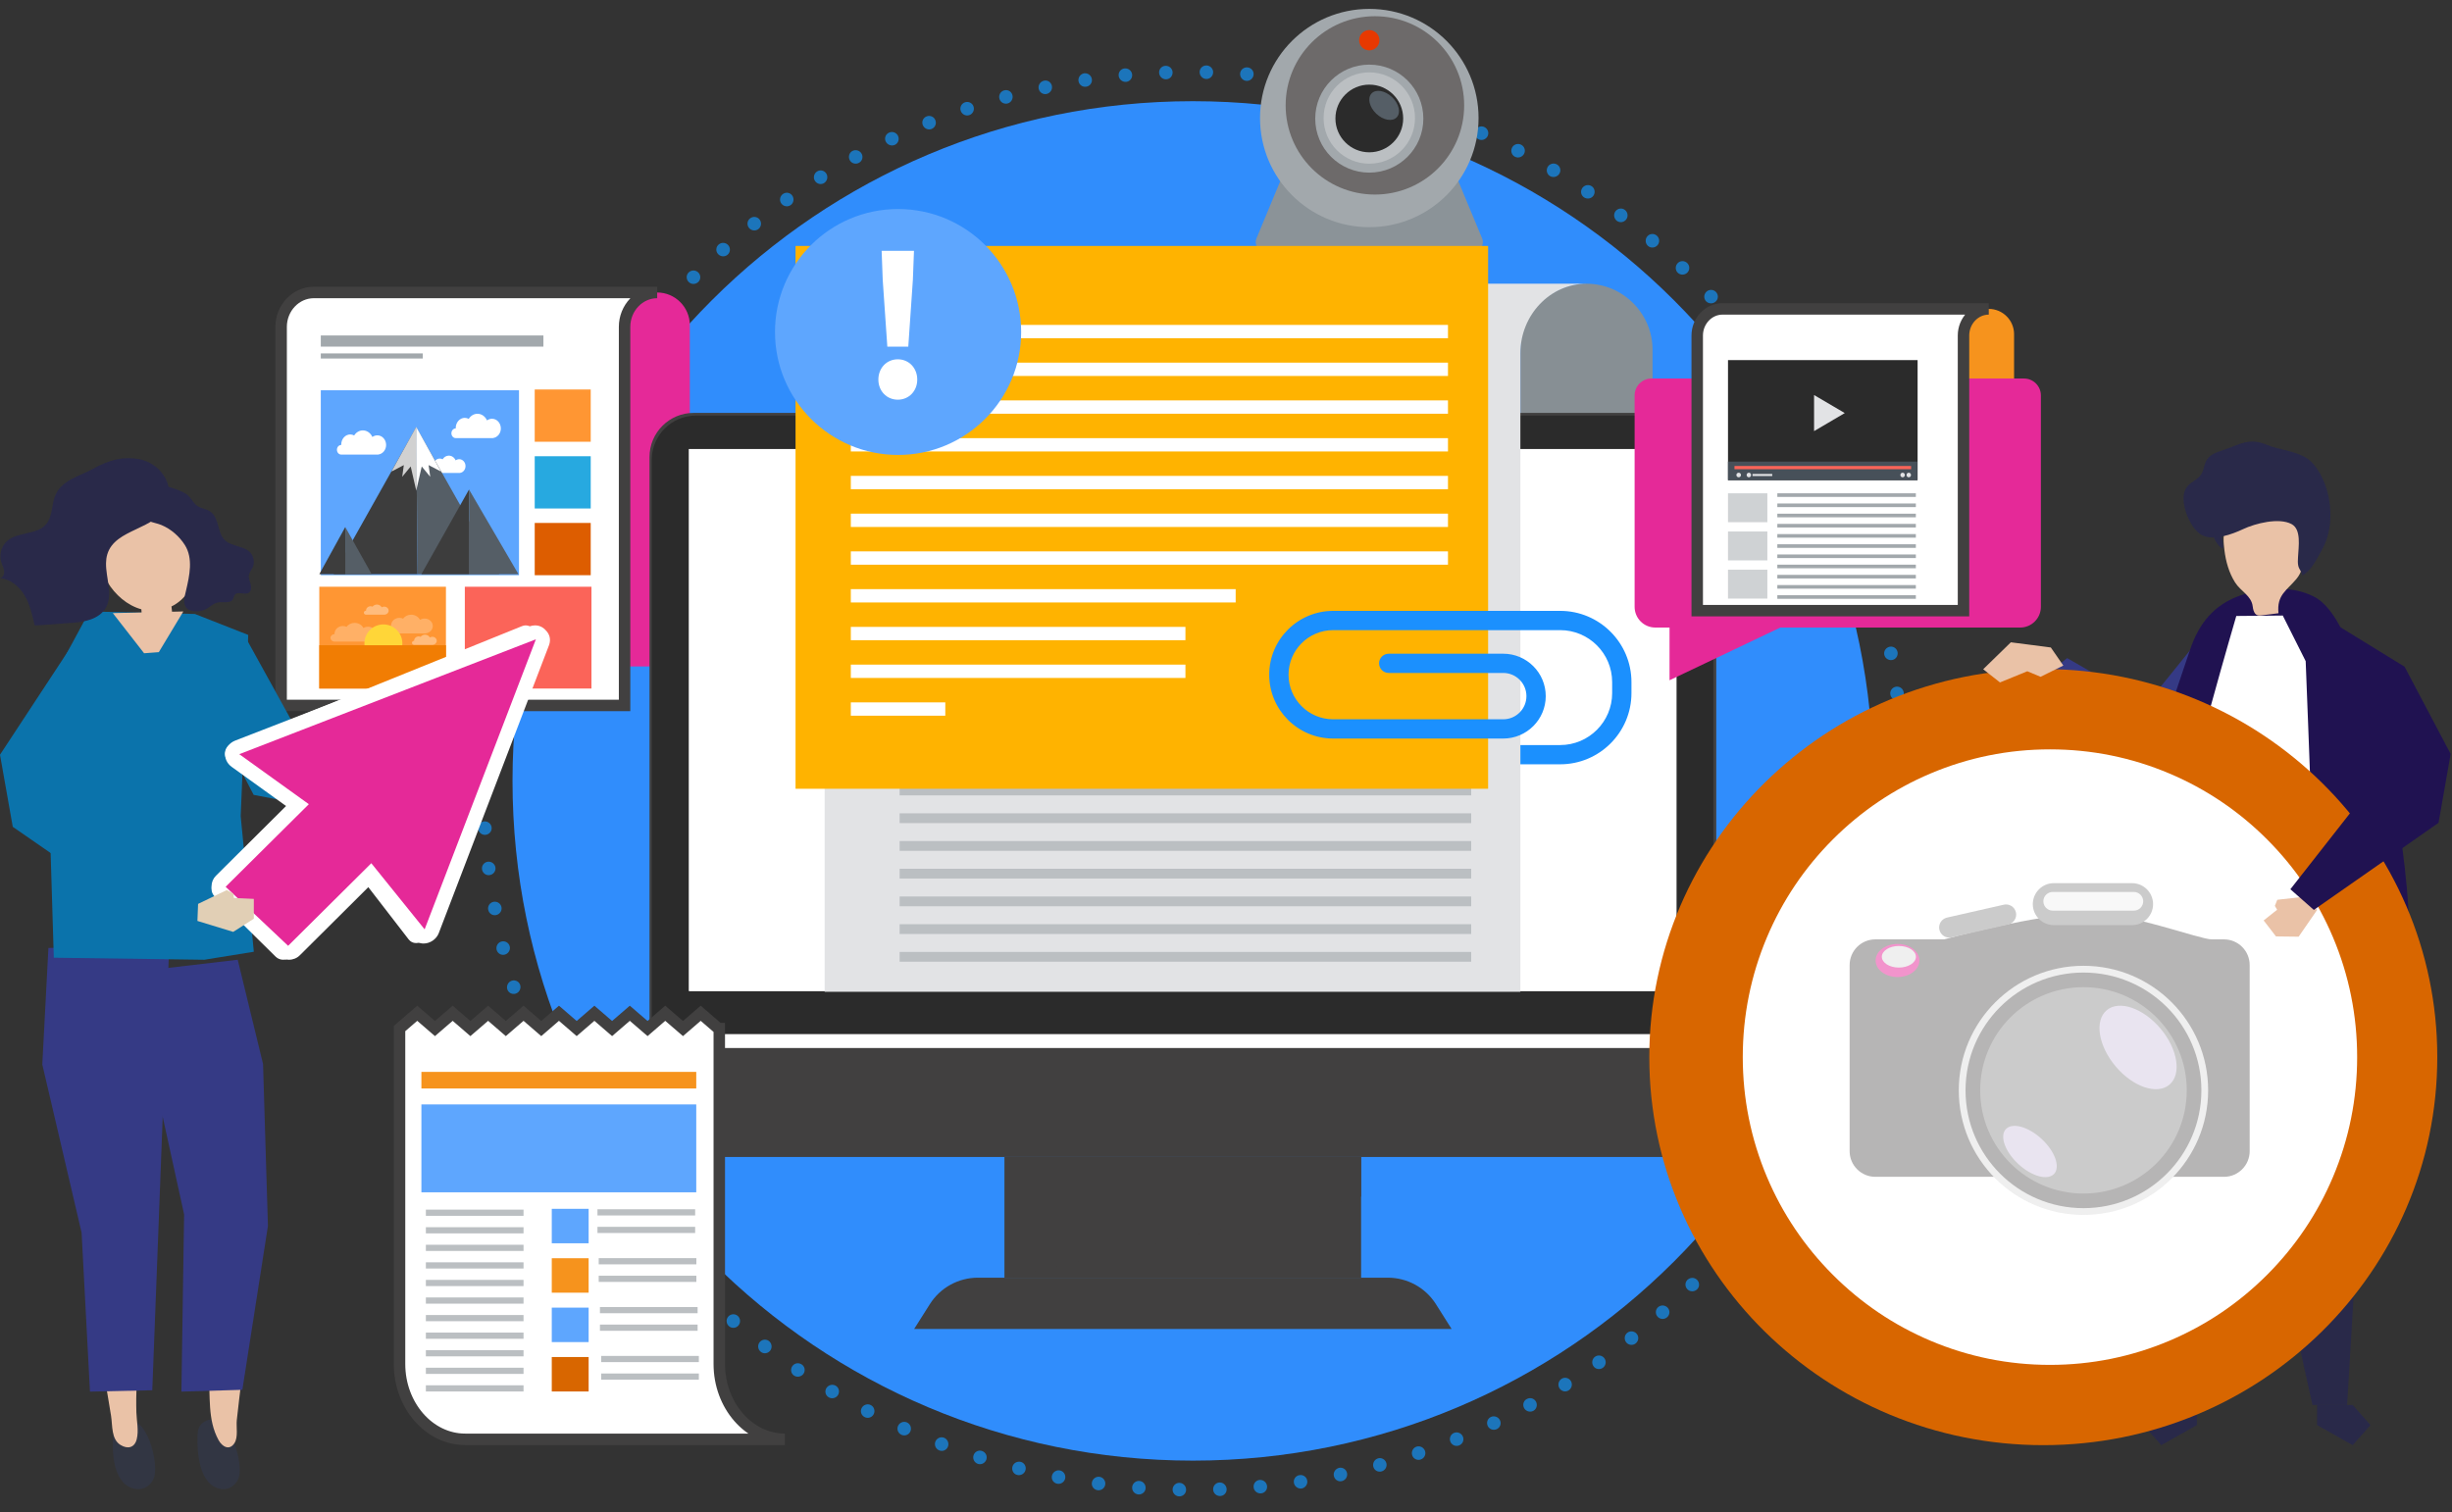
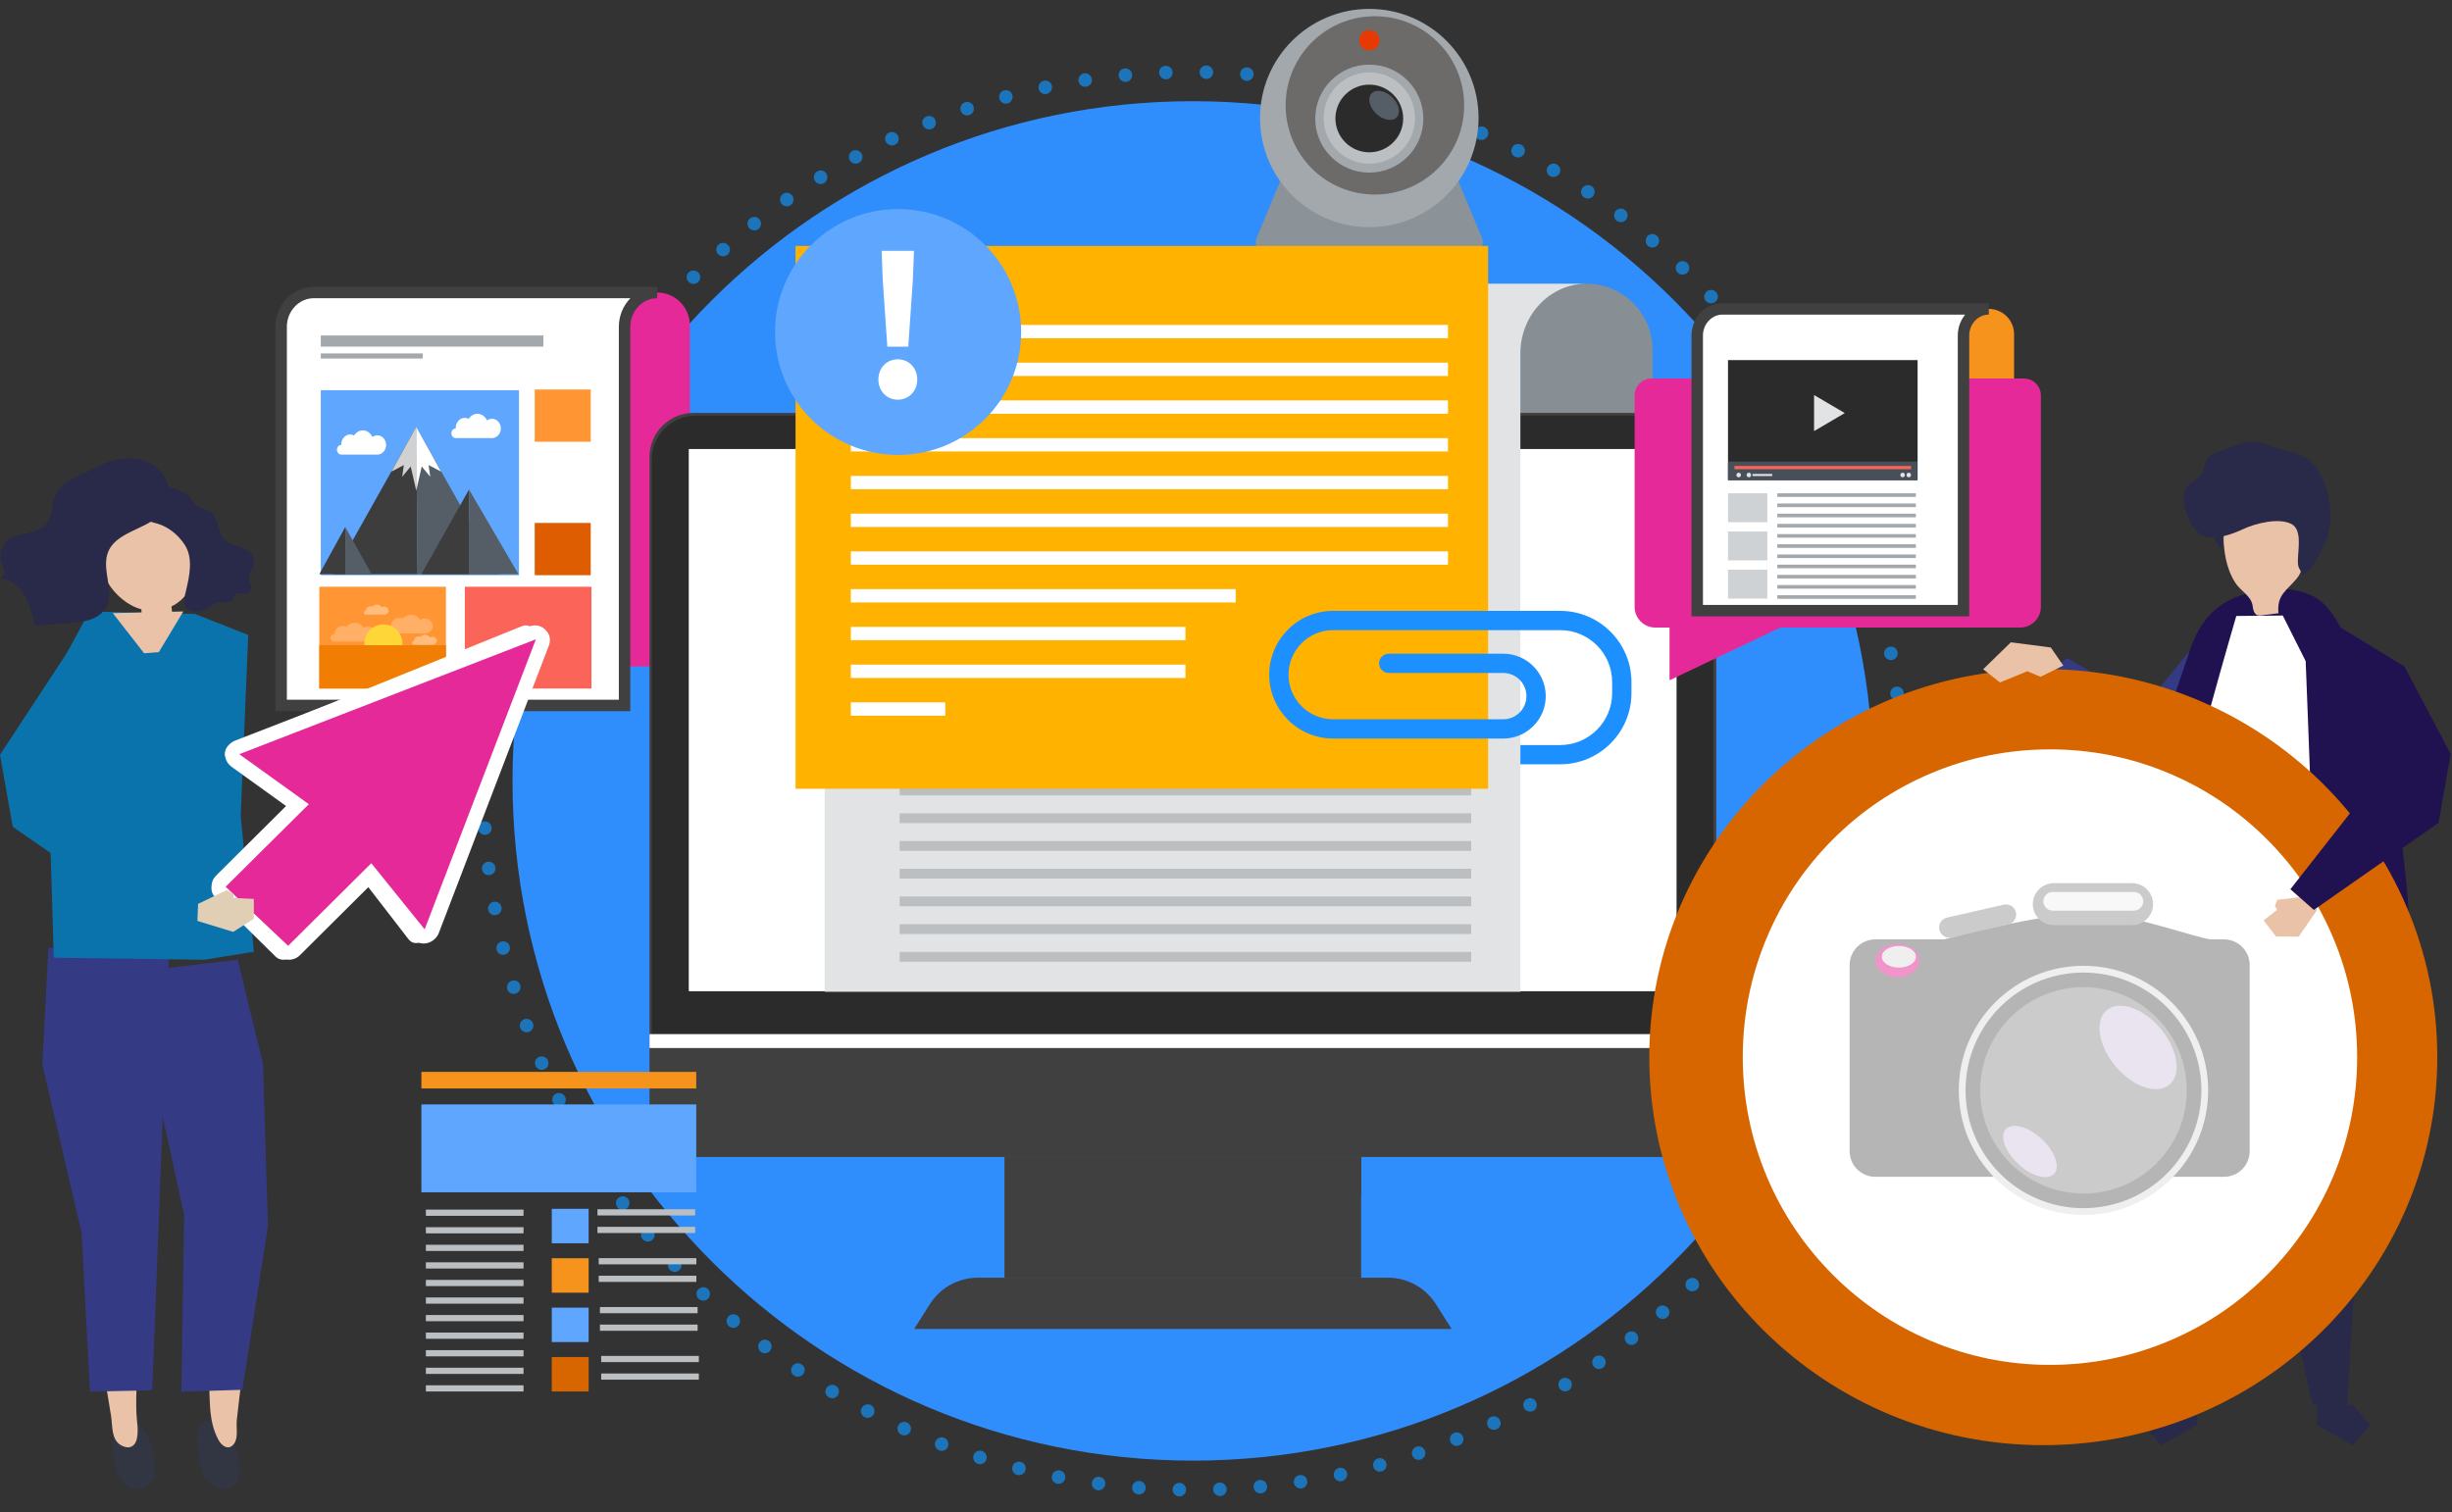
<svg xmlns="http://www.w3.org/2000/svg" xmlns:xlink="http://www.w3.org/1999/xlink" width="107px" height="66px" viewBox="0 0 107 66" version="1.1">
  <rect x="0" y="0" width="107" height="66" fill="#333333" stroke="none" />
  <title>Group 4</title>
  <desc>Created with Sketch.</desc>
  <defs>
    <polygon id="path-1" points="0.076 0.259 0.665 0.259 0.665 0.849 0.076 0.849" />
  </defs>
  <g id="Home-Page-V2" stroke="none" stroke-width="1" fill="none" fill-rule="evenodd">
    <g id="Home-Page" transform="translate(-739, -989)">
      <g id="Group-4" transform="translate(739, 989)">
        <g id="Group-381" transform="translate(12, 0)">
          <g id="Group-380">
            <polygon id="Fill-1" fill="#A2A8AC" points="64.755 14.289 71.606 14.289 71.606 13.945 64.755 13.945" />
            <polygon id="Fill-2" fill="#A2A8AC" points="64.755 14.655 67.894 14.655 67.894 14.498 64.755 14.498" />
            <g id="Group-379" transform="translate(0, 0.345)">
              <path d="M40.055,4.072 C23.657,4.072 10.365,17.355 10.365,33.741 C10.365,50.127 23.657,63.41 40.055,63.41 C56.452,63.41 69.744,50.127 69.744,33.741 C69.744,17.355 56.452,4.072 40.055,4.072" id="Fill-3" fill="#308DFC" />
              <path d="M70.995,34.919 C70.832,34.913 70.696,35.039 70.692,35.2 C70.692,35.361 70.806,35.498 70.971,35.508 C71.131,35.517 71.282,35.392 71.283,35.227 C71.287,35.063 71.158,34.925 70.995,34.919" id="Fill-5" fill="#1C75BB" />
              <path d="M70.882,36.683 C70.718,36.668 70.581,36.786 70.562,36.946 C70.541,37.105 70.657,37.25 70.819,37.268 C70.98,37.287 71.129,37.17 71.15,37.007 C71.17,36.843 71.042,36.698 70.882,36.683" id="Fill-7" fill="#1C75BB" />
              <path d="M70.67,38.438 C70.51,38.414 70.355,38.522 70.327,38.681 C70.299,38.839 70.407,38.99 70.567,39.018 C70.728,39.046 70.882,38.937 70.911,38.775 C70.94,38.613 70.833,38.462 70.67,38.438" id="Fill-9" fill="#1C75BB" />
              <path d="M70.35,40.176 C70.19,40.143 70.031,40.242 69.995,40.399 C69.959,40.556 70.058,40.713 70.218,40.75 C70.376,40.787 70.535,40.687 70.572,40.527 C70.609,40.366 70.509,40.21 70.35,40.176" id="Fill-11" fill="#1C75BB" />
              <path d="M69.931,41.893 C69.774,41.851 69.61,41.941 69.566,42.096 C69.522,42.251 69.614,42.414 69.77,42.46 C69.926,42.506 70.09,42.415 70.135,42.257 C70.18,42.099 70.088,41.936 69.931,41.893" id="Fill-13" fill="#1C75BB" />
              <path d="M69.416,43.584 C69.261,43.533 69.093,43.614 69.042,43.766 C68.99,43.919 69.073,44.087 69.227,44.142 C69.38,44.197 69.548,44.116 69.601,43.96 C69.654,43.803 69.57,43.636 69.416,43.584" id="Fill-15" fill="#1C75BB" />
              <path d="M68.806,45.243 C68.655,45.183 68.483,45.255 68.424,45.404 C68.365,45.554 68.44,45.727 68.589,45.791 C68.74,45.855 68.911,45.783 68.971,45.629 C69.031,45.476 68.957,45.303 68.806,45.243" id="Fill-17" fill="#1C75BB" />
              <path d="M68.104,46.865 C67.956,46.796 67.782,46.859 67.716,47.005 C67.645,47.15 67.702,47.324 67.849,47.396 C67.994,47.468 68.176,47.409 68.248,47.262 C68.316,47.111 68.251,46.934 68.104,46.865" id="Fill-19" fill="#1C75BB" />
              <path d="M67.311,48.445 C67.169,48.369 66.989,48.419 66.908,48.559 C66.827,48.698 66.877,48.877 67.02,48.957 C67.161,49.038 67.343,48.988 67.425,48.845 C67.508,48.702 67.456,48.523 67.311,48.445" id="Fill-21" fill="#1C75BB" />
              <path d="M66.423,49.974 C66.284,49.888 66.1,49.929 66.013,50.064 C65.926,50.2 65.968,50.381 66.105,50.47 C66.241,50.558 66.425,50.518 66.514,50.379 C66.603,50.24 66.561,50.059 66.423,49.974" id="Fill-23" fill="#1C75BB" />
-               <path d="M65.036,51.517 C64.943,51.648 64.974,51.833 65.106,51.929 C65.238,52.025 65.422,51.994 65.518,51.86 C65.613,51.726 65.582,51.542 65.449,51.449 C65.314,51.355 65.13,51.386 65.036,51.517" id="Fill-25" fill="#1C75BB" />
              <path d="M63.98,52.914 C63.881,53.04 63.902,53.227 64.029,53.331 C64.154,53.434 64.34,53.413 64.441,53.283 C64.543,53.154 64.521,52.967 64.393,52.867 C64.265,52.766 64.08,52.787 63.98,52.914" id="Fill-27" fill="#1C75BB" />
              <path d="M62.849,54.25 C62.745,54.373 62.748,54.553 62.87,54.665 C62.988,54.774 63.182,54.772 63.288,54.645 C63.395,54.521 63.384,54.332 63.261,54.225 C63.139,54.117 62.954,54.128 62.849,54.25" id="Fill-29" fill="#1C75BB" />
              <path d="M61.639,55.517 C61.522,55.628 61.52,55.813 61.634,55.93 C61.747,56.047 61.936,56.05 62.055,55.936 C62.176,55.825 62.171,55.632 62.055,55.518 C61.939,55.403 61.757,55.407 61.639,55.517" id="Fill-31" fill="#1C75BB" />
              <path d="M60.357,56.71 C60.236,56.815 60.224,57.001 60.33,57.124 C60.437,57.247 60.624,57.26 60.749,57.152 C60.873,57.044 60.885,56.859 60.776,56.738 C60.666,56.617 60.479,56.604 60.357,56.71" id="Fill-33" fill="#1C75BB" />
              <path d="M59.011,57.83 C58.884,57.93 58.863,58.115 58.962,58.245 C59.061,58.373 59.248,58.396 59.377,58.294 C59.506,58.193 59.528,58.007 59.426,57.88 C59.324,57.753 59.138,57.731 59.011,57.83" id="Fill-35" fill="#1C75BB" />
              <path d="M57.605,58.874 C57.474,58.968 57.442,59.153 57.534,59.288 C57.626,59.422 57.809,59.454 57.944,59.359 C58.078,59.263 58.11,59.078 58.015,58.946 C57.92,58.813 57.737,58.781 57.605,58.874" id="Fill-37" fill="#1C75BB" />
              <path d="M56.143,59.839 C56.009,59.927 55.965,60.108 56.049,60.247 C56.134,60.387 56.316,60.432 56.454,60.342 C56.593,60.253 56.634,60.069 56.547,59.932 C56.46,59.794 56.279,59.752 56.143,59.839" id="Fill-39" fill="#1C75BB" />
              <path d="M54.629,60.719 C54.485,60.792 54.431,60.969 54.507,61.113 C54.583,61.257 54.763,61.313 54.91,61.238 C55.055,61.161 55.105,60.975 55.026,60.834 C54.946,60.691 54.771,60.643 54.629,60.719" id="Fill-41" fill="#1C75BB" />
              <path d="M53.062,61.503 C52.916,61.569 52.852,61.743 52.919,61.892 C52.986,62.04 53.163,62.105 53.313,62.037 C53.463,61.97 53.527,61.795 53.456,61.649 C53.386,61.502 53.209,61.437 53.062,61.503" id="Fill-43" fill="#1C75BB" />
              <path d="M51.454,62.198 C51.304,62.257 51.231,62.428 51.29,62.58 C51.349,62.732 51.521,62.807 51.675,62.746 C51.828,62.686 51.901,62.515 51.839,62.364 C51.777,62.213 51.605,62.139 51.454,62.198" id="Fill-45" fill="#1C75BB" />
              <path d="M49.81,62.801 C49.658,62.853 49.575,63.021 49.625,63.176 C49.675,63.331 49.842,63.414 49.998,63.361 C50.155,63.309 50.237,63.141 50.184,62.987 C50.13,62.833 49.963,62.75 49.81,62.801" id="Fill-47" fill="#1C75BB" />
              <path d="M48.135,63.311 C47.98,63.356 47.888,63.519 47.929,63.677 C47.97,63.834 48.132,63.926 48.29,63.881 C48.449,63.836 48.541,63.672 48.497,63.516 C48.452,63.359 48.29,63.267 48.135,63.311" id="Fill-49" fill="#1C75BB" />
              <path d="M46.433,63.726 C46.276,63.765 46.174,63.918 46.206,64.077 C46.238,64.238 46.395,64.343 46.555,64.304 C46.716,64.267 46.817,64.107 46.781,63.949 C46.746,63.79 46.59,63.69 46.433,63.726" id="Fill-51" fill="#1C75BB" />
              <path d="M44.71,64.043 C44.55,64.063 44.439,64.211 44.462,64.372 C44.485,64.533 44.635,64.647 44.799,64.627 C44.962,64.599 45.071,64.444 45.045,64.284 C45.019,64.123 44.869,64.016 44.71,64.043" id="Fill-53" fill="#1C75BB" />
              <path d="M42.971,64.252 C42.81,64.265 42.691,64.406 42.705,64.569 C42.718,64.731 42.862,64.853 43.026,64.84 C43.191,64.829 43.309,64.684 43.292,64.521 C43.275,64.36 43.132,64.242 42.971,64.252" id="Fill-55" fill="#1C75BB" />
              <path d="M41.222,64.364 C41.061,64.369 40.934,64.504 40.939,64.667 C40.943,64.83 41.08,64.959 41.244,64.955 C41.409,64.95 41.536,64.815 41.528,64.652 C41.52,64.49 41.383,64.36 41.222,64.364" id="Fill-57" fill="#1C75BB" />
              <g id="Group-61" transform="translate(39.094, 64.121)">
                <mask id="mask-2" fill="white">
                  <use xlink:href="#path-1" />
                </mask>
                <g id="Clip-60" />
                <path d="M0.376,0.259 C0.215,0.254 0.081,0.383 0.076,0.547 C0.071,0.709 0.2,0.845 0.365,0.849 C0.53,0.853 0.664,0.724 0.665,0.561 C0.667,0.398 0.537,0.262 0.376,0.259" id="Fill-59" fill="#1C75BB" />
              </g>
              <path d="M37.721,64.297 C37.56,64.284 37.418,64.407 37.405,64.569 C37.391,64.731 37.512,64.873 37.677,64.886 C37.841,64.898 37.982,64.776 37.992,64.614 C38.003,64.451 37.881,64.309 37.721,64.297" id="Fill-62" fill="#1C75BB" />
              <path d="M35.978,64.116 C35.818,64.096 35.67,64.211 35.647,64.372 C35.623,64.533 35.737,64.681 35.9,64.702 C36.064,64.723 36.212,64.608 36.232,64.447 C36.251,64.284 36.138,64.137 35.978,64.116" id="Fill-64" fill="#1C75BB" />
              <path d="M34.249,63.838 C34.09,63.81 33.935,63.917 33.903,64.077 C33.87,64.236 33.975,64.389 34.137,64.419 C34.3,64.448 34.454,64.341 34.484,64.181 C34.512,64.02 34.408,63.867 34.249,63.838" id="Fill-66" fill="#1C75BB" />
              <path d="M32.538,63.463 C32.38,63.43 32.222,63.519 32.18,63.677 C32.139,63.834 32.232,64.002 32.393,64.036 C32.554,64.074 32.715,63.974 32.753,63.816 C32.791,63.658 32.694,63.499 32.538,63.463" id="Fill-68" fill="#1C75BB" />
              <path d="M30.852,62.989 C30.699,62.937 30.534,63.021 30.484,63.176 C30.433,63.331 30.518,63.499 30.674,63.552 C30.83,63.605 30.999,63.509 31.045,63.355 C31.093,63.197 31.004,63.041 30.852,62.989" id="Fill-70" fill="#1C75BB" />
              <path d="M29.197,62.412 C29.047,62.353 28.878,62.429 28.818,62.58 C28.759,62.732 28.835,62.904 28.988,62.964 C29.142,63.025 29.311,62.949 29.367,62.796 C29.423,62.643 29.348,62.471 29.197,62.412" id="Fill-72" fill="#1C75BB" />
              <path d="M27.579,61.743 C27.432,61.677 27.258,61.743 27.19,61.892 C27.122,62.039 27.188,62.215 27.338,62.283 C27.488,62.351 27.662,62.284 27.727,62.135 C27.792,61.985 27.726,61.809 27.579,61.743" id="Fill-74" fill="#1C75BB" />
              <path d="M26,60.985 C25.857,60.911 25.678,60.969 25.602,61.113 C25.526,61.256 25.582,61.434 25.729,61.509 C25.876,61.585 26.054,61.527 26.127,61.382 C26.2,61.236 26.144,61.058 26,60.985" id="Fill-76" fill="#1C75BB" />
              <path d="M24.467,60.139 C24.327,60.059 24.145,60.107 24.06,60.247 C23.976,60.386 24.023,60.565 24.165,60.648 C24.309,60.73 24.491,60.681 24.572,60.54 C24.653,60.399 24.606,60.219 24.467,60.139" id="Fill-78" fill="#1C75BB" />
              <path d="M22.982,59.209 C22.846,59.123 22.668,59.151 22.574,59.288 C22.483,59.42 22.513,59.612 22.653,59.7 C22.792,59.788 22.976,59.749 23.066,59.614 C23.155,59.477 23.118,59.296 22.982,59.209" id="Fill-80" fill="#1C75BB" />
              <path d="M21.146,58.245 C21.047,58.373 21.07,58.56 21.2,58.662 C21.328,58.766 21.516,58.735 21.613,58.605 C21.71,58.474 21.682,58.293 21.557,58.191 C21.43,58.092 21.246,58.115 21.146,58.245" id="Fill-82" fill="#1C75BB" />
              <path d="M19.779,57.124 C19.672,57.247 19.686,57.434 19.81,57.542 C19.935,57.65 20.121,57.635 20.224,57.51 C20.329,57.385 20.315,57.197 20.193,57.092 C20.071,56.987 19.886,57.001 19.779,57.124" id="Fill-84" fill="#1C75BB" />
              <path d="M18.475,55.93 C18.361,56.046 18.365,56.233 18.485,56.347 C18.604,56.46 18.791,56.455 18.902,56.337 C19.013,56.217 19.009,56.03 18.893,55.919 C18.776,55.808 18.589,55.813 18.475,55.93" id="Fill-86" fill="#1C75BB" />
              <path d="M17.239,54.665 C17.12,54.775 17.114,54.961 17.228,55.08 C17.341,55.199 17.529,55.204 17.646,55.092 C17.764,54.979 17.77,54.793 17.659,54.677 C17.548,54.56 17.36,54.555 17.239,54.665" id="Fill-88" fill="#1C75BB" />
              <path d="M16.08,53.331 C15.954,53.433 15.932,53.623 16.042,53.746 C16.15,53.87 16.337,53.885 16.461,53.78 C16.586,53.674 16.601,53.489 16.496,53.367 C16.388,53.247 16.207,53.227 16.08,53.331" id="Fill-90" fill="#1C75BB" />
              <path d="M15.002,51.929 C14.871,52.024 14.84,52.211 14.936,52.345 C15.029,52.48 15.224,52.501 15.351,52.404 C15.483,52.304 15.502,52.125 15.411,51.993 C15.318,51.861 15.135,51.833 15.002,51.929" id="Fill-92" fill="#1C75BB" />
              <path d="M14.004,50.47 C13.867,50.558 13.828,50.741 13.917,50.88 C14.006,51.018 14.188,51.057 14.323,50.966 C14.458,50.875 14.498,50.691 14.41,50.556 C14.324,50.42 14.142,50.381 14.004,50.47" id="Fill-94" fill="#1C75BB" />
              <path d="M13.089,48.957 C12.947,49.037 12.898,49.218 12.98,49.36 C13.063,49.504 13.243,49.551 13.383,49.468 C13.523,49.385 13.573,49.205 13.492,49.065 C13.412,48.925 13.232,48.877 13.089,48.957" id="Fill-96" fill="#1C75BB" />
              <path d="M12.26,47.396 C12.114,47.468 12.056,47.645 12.131,47.792 C12.206,47.938 12.384,47.996 12.529,47.921 C12.674,47.846 12.732,47.669 12.658,47.525 C12.585,47.382 12.407,47.325 12.26,47.396" id="Fill-98" fill="#1C75BB" />
              <path d="M11.519,45.791 C11.369,45.854 11.302,46.027 11.37,46.177 C11.438,46.327 11.614,46.395 11.762,46.328 C11.911,46.261 11.978,46.088 11.912,45.942 C11.846,45.795 11.67,45.728 11.519,45.791" id="Fill-100" fill="#1C75BB" />
              <path d="M10.882,44.142 C10.73,44.196 10.644,44.368 10.701,44.523 C10.762,44.676 10.935,44.753 11.086,44.695 C11.239,44.637 11.315,44.468 11.256,44.319 C11.201,44.167 11.037,44.088 10.882,44.142" id="Fill-102" fill="#1C75BB" />
              <path d="M10.339,42.46 C10.183,42.506 10.092,42.671 10.136,42.83 C10.18,42.989 10.348,43.075 10.504,43.026 C10.658,42.977 10.744,42.813 10.702,42.658 C10.658,42.503 10.496,42.415 10.339,42.46" id="Fill-104" fill="#1C75BB" />
              <path d="M9.891,40.75 C9.733,40.787 9.634,40.946 9.67,41.107 C9.708,41.267 9.866,41.364 10.024,41.324 C10.182,41.285 10.281,41.125 10.245,40.968 C10.209,40.811 10.05,40.714 9.891,40.75" id="Fill-106" fill="#1C75BB" />
              <path d="M9.542,39.018 C9.381,39.045 9.274,39.199 9.303,39.361 C9.332,39.523 9.485,39.629 9.645,39.598 C9.805,39.567 9.913,39.414 9.885,39.255 C9.856,39.097 9.703,38.991 9.542,39.018" id="Fill-108" fill="#1C75BB" />
              <path d="M9.29,37.269 C9.128,37.286 9.013,37.433 9.034,37.597 C9.055,37.76 9.203,37.875 9.364,37.853 C9.526,37.831 9.641,37.684 9.621,37.525 C9.6,37.365 9.452,37.25 9.29,37.269" id="Fill-110" fill="#1C75BB" />
              <path d="M9.137,35.508 C8.975,35.517 8.853,35.657 8.865,35.821 C8.878,35.985 9.02,36.108 9.182,36.095 C9.345,36.083 9.467,35.943 9.455,35.782 C9.443,35.621 9.301,35.499 9.137,35.508" id="Fill-112" fill="#1C75BB" />
              <path d="M9.084,33.741 C8.921,33.74 8.792,33.873 8.796,34.038 C8.8,34.203 8.936,34.333 9.099,34.33 C9.262,34.326 9.391,34.194 9.387,34.033 C9.383,33.872 9.247,33.741 9.084,33.741" id="Fill-114" fill="#1C75BB" />
              <path d="M9.137,31.974 C8.978,31.965 8.827,32.089 8.826,32.254 C8.822,32.419 8.951,32.557 9.114,32.562 C9.277,32.568 9.412,32.443 9.417,32.282 C9.417,32.121 9.303,31.983 9.137,31.974" id="Fill-116" fill="#1C75BB" />
              <path d="M9.29,30.213 C9.128,30.194 8.98,30.311 8.959,30.475 C8.94,30.638 9.067,30.784 9.227,30.799 C9.391,30.814 9.528,30.696 9.547,30.536 C9.567,30.376 9.452,30.232 9.29,30.213" id="Fill-118" fill="#1C75BB" />
              <path d="M9.542,28.464 C9.381,28.436 9.227,28.544 9.198,28.706 C9.17,28.869 9.276,29.019 9.439,29.044 C9.599,29.068 9.754,28.96 9.782,28.801 C9.81,28.642 9.702,28.492 9.542,28.464" id="Fill-120" fill="#1C75BB" />
              <path d="M9.891,26.731 C9.733,26.694 9.574,26.794 9.537,26.955 C9.5,27.115 9.599,27.272 9.759,27.306 C9.919,27.339 10.078,27.239 10.114,27.082 C10.15,26.926 10.05,26.768 9.891,26.731" id="Fill-122" fill="#1C75BB" />
              <path d="M10.339,25.022 C10.183,24.976 10.019,25.066 9.974,25.225 C9.929,25.383 10.021,25.546 10.178,25.588 C10.335,25.631 10.499,25.54 10.543,25.385 C10.587,25.23 10.495,25.067 10.339,25.022" id="Fill-124" fill="#1C75BB" />
              <path d="M10.882,23.34 C10.729,23.285 10.561,23.366 10.508,23.522 C10.455,23.678 10.539,23.846 10.693,23.897 C10.848,23.949 11.015,23.868 11.067,23.715 C11.119,23.563 11.035,23.394 10.882,23.34" id="Fill-126" fill="#1C75BB" />
              <path d="M11.519,21.691 C11.369,21.627 11.199,21.699 11.138,21.852 C11.077,22.006 11.152,22.178 11.303,22.239 C11.455,22.299 11.626,22.227 11.685,22.077 C11.744,21.927 11.669,21.754 11.519,21.691" id="Fill-128" fill="#1C75BB" />
              <path d="M12.26,20.085 C12.114,20.013 11.933,20.073 11.861,20.22 C11.792,20.37 11.858,20.548 12.005,20.616 C12.153,20.686 12.327,20.623 12.393,20.476 C12.464,20.332 12.407,20.158 12.26,20.085" id="Fill-130" fill="#1C75BB" />
              <path d="M13.089,18.524 C12.948,18.444 12.766,18.494 12.684,18.637 C12.601,18.779 12.653,18.958 12.797,19.036 C12.939,19.113 13.12,19.062 13.201,18.923 C13.281,18.783 13.231,18.605 13.089,18.524" id="Fill-132" fill="#1C75BB" />
              <path d="M14.004,17.012 C13.868,16.924 13.684,16.964 13.595,17.102 C13.506,17.241 13.547,17.423 13.686,17.508 C13.825,17.594 14.008,17.553 14.096,17.418 C14.182,17.282 14.142,17.1 14.004,17.012" id="Fill-134" fill="#1C75BB" />
              <path d="M14.591,15.622 C14.495,15.756 14.527,15.94 14.661,16.033 C14.795,16.126 14.979,16.096 15.072,15.965 C15.166,15.833 15.134,15.649 15.002,15.553 C14.871,15.457 14.687,15.487 14.591,15.622" id="Fill-136" fill="#1C75BB" />
              <path d="M15.667,14.198 C15.566,14.328 15.588,14.515 15.716,14.614 C15.844,14.715 16.029,14.695 16.129,14.568 C16.228,14.441 16.206,14.255 16.08,14.151 C15.954,14.048 15.769,14.069 15.667,14.198" id="Fill-138" fill="#1C75BB" />
              <path d="M16.821,12.837 C16.713,12.961 16.726,13.149 16.847,13.256 C16.97,13.365 17.155,13.354 17.261,13.232 C17.364,13.108 17.361,12.928 17.239,12.817 C17.121,12.707 16.927,12.71 16.821,12.837" id="Fill-140" fill="#1C75BB" />
              <path d="M18.054,11.545 C17.933,11.657 17.938,11.85 18.053,11.963 C18.17,12.079 18.351,12.074 18.47,11.965 C18.586,11.854 18.589,11.669 18.475,11.552 C18.362,11.435 18.173,11.432 18.054,11.545" id="Fill-142" fill="#1C75BB" />
              <path d="M19.36,10.329 C19.236,10.437 19.224,10.623 19.333,10.743 C19.442,10.864 19.63,10.878 19.752,10.772 C19.874,10.666 19.885,10.481 19.779,10.357 C19.672,10.235 19.485,10.221 19.36,10.329" id="Fill-144" fill="#1C75BB" />
              <path d="M20.732,9.187 C20.602,9.289 20.581,9.475 20.683,9.601 C20.785,9.728 20.971,9.751 21.098,9.651 C21.224,9.552 21.246,9.366 21.147,9.237 C21.047,9.108 20.862,9.085 20.732,9.187" id="Fill-146" fill="#1C75BB" />
              <path d="M22.165,8.123 C22.031,8.219 21.999,8.404 22.094,8.536 C22.189,8.668 22.372,8.7 22.504,8.607 C22.635,8.514 22.667,8.329 22.574,8.194 C22.483,8.06 22.299,8.027 22.165,8.123" id="Fill-148" fill="#1C75BB" />
              <path d="M23.655,7.14 C23.517,7.229 23.475,7.413 23.562,7.55 C23.649,7.688 23.83,7.73 23.965,7.643 C24.1,7.554 24.144,7.374 24.06,7.235 C23.976,7.095 23.793,7.05 23.655,7.14" id="Fill-150" fill="#1C75BB" />
              <path d="M25.199,6.243 C25.054,6.321 25.005,6.507 25.083,6.648 C25.163,6.791 25.338,6.839 25.48,6.763 C25.624,6.69 25.678,6.513 25.602,6.369 C25.526,6.225 25.346,6.168 25.199,6.243" id="Fill-152" fill="#1C75BB" />
              <path d="M26.796,5.444 C26.645,5.512 26.581,5.686 26.652,5.833 C26.723,5.98 26.9,6.045 27.047,5.979 C27.194,5.913 27.257,5.738 27.19,5.59 C27.122,5.442 26.946,5.376 26.796,5.444" id="Fill-154" fill="#1C75BB" />
              <path d="M28.434,4.736 C28.281,4.796 28.208,4.967 28.27,5.117 C28.332,5.268 28.504,5.343 28.654,5.284 C28.804,5.225 28.878,5.054 28.818,4.902 C28.76,4.75 28.588,4.675 28.434,4.736" id="Fill-156" fill="#1C75BB" />
              <path d="M30.11,4.12 C29.954,4.173 29.872,4.341 29.925,4.494 C29.978,4.648 30.146,4.732 30.298,4.68 C30.451,4.629 30.534,4.461 30.484,4.306 C30.434,4.151 30.266,4.067 30.11,4.12" id="Fill-158" fill="#1C75BB" />
              <path d="M31.818,3.6 C31.66,3.645 31.568,3.809 31.613,3.966 C31.657,4.122 31.819,4.214 31.974,4.17 C32.129,4.127 32.221,3.963 32.18,3.805 C32.139,3.647 31.977,3.555 31.818,3.6" id="Fill-160" fill="#1C75BB" />
              <path d="M33.554,3.178 C33.393,3.215 33.292,3.374 33.327,3.533 C33.363,3.692 33.519,3.792 33.676,3.756 C33.832,3.717 33.934,3.563 33.903,3.405 C33.871,3.244 33.714,3.138 33.554,3.178" id="Fill-162" fill="#1C75BB" />
              <path d="M35.31,2.855 C35.147,2.882 35.037,3.037 35.064,3.197 C35.09,3.359 35.24,3.465 35.399,3.439 C35.559,3.419 35.67,3.271 35.647,3.11 C35.624,2.949 35.473,2.834 35.31,2.855" id="Fill-164" fill="#1C75BB" />
              <path d="M37.083,2.641 C36.918,2.652 36.799,2.798 36.816,2.961 C36.833,3.122 36.977,3.24 37.138,3.229 C37.299,3.217 37.418,3.075 37.405,2.913 C37.391,2.751 37.247,2.629 37.083,2.641" id="Fill-166" fill="#1C75BB" />
              <path d="M38.864,2.527 C38.7,2.531 38.573,2.667 38.581,2.829 C38.589,2.992 38.725,3.121 38.887,3.117 C39.048,3.113 39.174,2.978 39.17,2.814 C39.166,2.652 39.029,2.523 38.864,2.527" id="Fill-168" fill="#1C75BB" />
              <path d="M40.65,2.512 C40.484,2.508 40.351,2.637 40.349,2.799 C40.348,2.963 40.478,3.098 40.639,3.103 C40.8,3.107 40.934,2.978 40.939,2.814 C40.943,2.652 40.814,2.516 40.65,2.512" id="Fill-170" fill="#1C75BB" />
              <path d="M42.433,2.596 C42.268,2.584 42.127,2.706 42.117,2.868 C42.106,3.03 42.228,3.173 42.389,3.185 C42.549,3.197 42.69,3.075 42.705,2.913 C42.719,2.751 42.597,2.608 42.433,2.596" id="Fill-172" fill="#1C75BB" />
              <path d="M44.209,2.78 C44.045,2.759 43.897,2.874 43.877,3.035 C43.858,3.197 43.971,3.345 44.13,3.365 C44.291,3.386 44.439,3.271 44.462,3.109 C44.485,2.949 44.372,2.801 44.209,2.78" id="Fill-174" fill="#1C75BB" />
              <path d="M45.971,3.063 C45.809,3.034 45.654,3.141 45.626,3.301 C45.597,3.461 45.702,3.615 45.86,3.643 C46.019,3.672 46.174,3.565 46.206,3.405 C46.239,3.245 46.134,3.092 45.971,3.063" id="Fill-176" fill="#1C75BB" />
              <path d="M47.716,3.446 C47.555,3.409 47.394,3.508 47.356,3.665 C47.318,3.824 47.414,3.982 47.571,4.018 C47.729,4.051 47.887,3.963 47.929,3.805 C47.971,3.649 47.877,3.48 47.716,3.446" id="Fill-178" fill="#1C75BB" />
              <path d="M49.434,3.93 C49.278,3.877 49.11,3.973 49.064,4.127 C49.016,4.285 49.105,4.441 49.257,4.493 C49.41,4.545 49.575,4.46 49.625,4.305 C49.676,4.151 49.591,3.982 49.434,3.93" id="Fill-180" fill="#1C75BB" />
              <path d="M51.12,4.517 C50.967,4.457 50.797,4.533 50.741,4.685 C50.686,4.838 50.761,5.011 50.911,5.07 C51.061,5.129 51.231,5.053 51.29,4.902 C51.349,4.75 51.274,4.578 51.12,4.517" id="Fill-182" fill="#1C75BB" />
              <path d="M52.771,5.199 C52.62,5.131 52.446,5.198 52.382,5.347 C52.317,5.497 52.383,5.672 52.53,5.739 C52.677,5.805 52.851,5.738 52.92,5.59 C52.987,5.442 52.921,5.267 52.771,5.199" id="Fill-184" fill="#1C75BB" />
              <path d="M54.38,5.972 C54.233,5.897 54.055,5.955 53.982,6.1 C53.909,6.246 53.965,6.424 54.109,6.497 C54.252,6.571 54.43,6.513 54.507,6.369 C54.583,6.225 54.527,6.047 54.38,5.972" id="Fill-186" fill="#1C75BB" />
              <path d="M55.943,6.834 C55.8,6.752 55.618,6.8 55.538,6.941 C55.456,7.083 55.503,7.262 55.642,7.343 C55.782,7.423 55.964,7.375 56.049,7.235 C56.133,7.096 56.086,6.916 55.943,6.834" id="Fill-188" fill="#1C75BB" />
              <path d="M57.456,7.782 C57.317,7.693 57.132,7.732 57.043,7.868 C56.954,8.005 56.991,8.186 57.127,8.273 C57.263,8.358 57.441,8.33 57.535,8.194 C57.625,8.062 57.595,7.87 57.456,7.782" id="Fill-190" fill="#1C75BB" />
              <path d="M58.495,8.877 C58.399,9.008 58.427,9.189 58.552,9.291 C58.679,9.39 58.862,9.366 58.962,9.237 C59.062,9.109 59.038,8.921 58.909,8.82 C58.781,8.716 58.593,8.746 58.495,8.877" id="Fill-192" fill="#1C75BB" />
              <path d="M59.884,9.972 C59.78,10.097 59.794,10.284 59.915,10.39 C60.037,10.495 60.223,10.48 60.33,10.358 C60.437,10.235 60.423,10.048 60.299,9.94 C60.174,9.832 59.989,9.847 59.884,9.972" id="Fill-194" fill="#1C75BB" />
              <path d="M61.207,11.145 C61.096,11.265 61.099,11.451 61.216,11.562 C61.333,11.673 61.52,11.668 61.634,11.552 C61.747,11.436 61.744,11.248 61.624,11.135 C61.505,11.021 61.318,11.026 61.207,11.145" id="Fill-196" fill="#1C75BB" />
              <path d="M62.463,12.39 C62.345,12.503 62.339,12.689 62.45,12.805 C62.561,12.922 62.749,12.927 62.87,12.816 C62.99,12.707 62.996,12.521 62.882,12.401 C62.768,12.282 62.58,12.277 62.463,12.39" id="Fill-198" fill="#1C75BB" />
              <path d="M63.647,13.702 C63.523,13.808 63.508,13.993 63.613,14.114 C63.721,14.234 63.902,14.254 64.029,14.151 C64.155,14.048 64.177,13.858 64.067,13.736 C63.959,13.611 63.771,13.596 63.647,13.702" id="Fill-200" fill="#1C75BB" />
              <path d="M64.758,15.078 C64.626,15.178 64.607,15.356 64.698,15.489 C64.792,15.62 64.975,15.649 65.106,15.553 C65.238,15.458 65.268,15.271 65.173,15.137 C65.08,15.001 64.885,14.981 64.758,15.078" id="Fill-202" fill="#1C75BB" />
              <path d="M65.786,16.516 C65.651,16.607 65.611,16.791 65.698,16.926 C65.785,17.062 65.967,17.1 66.105,17.012 C66.241,16.924 66.281,16.74 66.192,16.602 C66.103,16.463 65.921,16.425 65.786,16.516" id="Fill-204" fill="#1C75BB" />
              <path d="M66.726,18.013 C66.586,18.097 66.537,18.277 66.617,18.417 C66.697,18.557 66.877,18.605 67.02,18.524 C67.161,18.444 67.211,18.264 67.128,18.121 C67.046,17.978 66.866,17.931 66.726,18.013" id="Fill-206" fill="#1C75BB" />
              <path d="M67.58,19.561 C67.435,19.636 67.377,19.813 67.45,19.956 C67.524,20.1 67.703,20.157 67.849,20.085 C67.995,20.014 68.053,19.837 67.978,19.69 C67.903,19.543 67.725,19.486 67.58,19.561" id="Fill-208" fill="#1C75BB" />
              <path d="M68.347,21.154 C68.197,21.22 68.13,21.393 68.197,21.54 C68.263,21.687 68.439,21.754 68.589,21.69 C68.74,21.628 68.807,21.454 68.739,21.304 C68.671,21.154 68.495,21.087 68.347,21.154" id="Fill-210" fill="#1C75BB" />
              <path d="M69.022,22.787 C68.87,22.845 68.794,23.013 68.853,23.163 C68.908,23.314 69.072,23.394 69.227,23.339 C69.38,23.285 69.464,23.114 69.408,22.959 C69.347,22.806 69.174,22.729 69.022,22.787" id="Fill-212" fill="#1C75BB" />
              <path d="M69.605,24.456 C69.451,24.505 69.365,24.668 69.406,24.824 C69.451,24.979 69.614,25.067 69.77,25.021 C69.927,24.976 70.017,24.81 69.972,24.652 C69.93,24.493 69.762,24.407 69.605,24.456" id="Fill-214" fill="#1C75BB" />
              <path d="M70.085,26.157 C69.927,26.197 69.827,26.357 69.864,26.514 C69.9,26.671 70.059,26.768 70.218,26.731 C70.376,26.695 70.475,26.535 70.438,26.375 C70.401,26.214 70.243,26.117 70.085,26.157" id="Fill-216" fill="#1C75BB" />
              <path d="M70.464,27.884 C70.303,27.915 70.196,28.068 70.225,28.227 C70.253,28.385 70.407,28.491 70.567,28.464 C70.728,28.437 70.835,28.283 70.806,28.121 C70.777,27.959 70.623,27.853 70.464,27.884" id="Fill-218" fill="#1C75BB" />
              <path d="M70.744,29.628 C70.583,29.65 70.468,29.797 70.488,29.957 C70.508,30.117 70.657,30.231 70.819,30.213 C70.981,30.195 71.095,30.048 71.075,29.885 C71.054,29.721 70.906,29.607 70.744,29.628" id="Fill-220" fill="#1C75BB" />
              <path d="M70.927,31.387 C70.764,31.399 70.641,31.539 70.654,31.699 C70.666,31.86 70.808,31.983 70.971,31.974 C71.134,31.965 71.256,31.825 71.244,31.661 C71.231,31.496 71.089,31.374 70.927,31.387" id="Fill-222" fill="#1C75BB" />
              <path d="M71.01,33.152 C70.847,33.155 70.718,33.288 70.721,33.449 C70.726,33.61 70.862,33.741 71.025,33.741 C71.188,33.741 71.317,33.608 71.313,33.443 C71.309,33.279 71.173,33.148 71.01,33.152" id="Fill-224" fill="#1C75BB" />
              <path d="M16.678,12.422 C15.896,12.422 15.255,13.062 15.255,13.845 L15.255,28.744 L18.102,28.744 L18.102,13.845 C18.102,13.062 17.461,12.422 16.678,12.422" id="Fill-231" fill="#E52998" />
              <path d="M0.268,13.922 L0.268,30.447 L15.255,30.447 L15.255,13.922 C15.255,13.097 15.896,12.422 16.678,12.422 L1.692,12.422 C0.908,12.422 0.268,13.097 0.268,13.922" id="Fill-233" stroke="#414040" stroke-width="0.5" fill="#FFFFFF" />
              <polygon id="Fill-235" fill="#A2A8AC" points="1.999 14.785 11.713 14.785 11.713 14.298 1.999 14.298" />
              <polygon id="Fill-237" fill="#A2A8AC" points="1.999 15.304 6.45 15.304 6.45 15.081 1.999 15.081" />
              <polygon id="Fill-238" fill="#FF9633" points="11.334 18.937 13.778 18.937 13.778 16.656 11.334 16.656" />
              <polygon id="Fill-239" fill="#FB6459" points="8.284 29.709 13.81 29.709 13.81 25.266 8.284 25.266" />
-               <polygon id="Fill-240" fill="#27A9E0" points="11.334 21.85 13.778 21.85 13.778 19.569 11.334 19.569" />
              <polygon id="Fill-241" fill="#DD5D00" points="11.334 24.762 13.778 24.762 13.778 22.481 11.334 22.481" />
              <polygon id="Fill-242" fill="#5EA6FE" points="1.999 24.762 10.648 24.762 10.648 16.69 1.999 16.69" />
              <path d="M4.466,18.657 C4.386,18.657 4.311,18.684 4.25,18.729 C4.174,18.559 4.017,18.441 3.835,18.441 C3.678,18.441 3.539,18.528 3.455,18.663 C3.404,18.634 3.345,18.618 3.284,18.618 C3.067,18.618 2.891,18.815 2.891,19.057 C2.891,19.064 2.892,19.07 2.892,19.077 L2.891,19.077 C2.787,19.077 2.703,19.17 2.703,19.287 C2.703,19.403 2.787,19.497 2.891,19.497 L4.51,19.497 L4.51,19.494 C4.701,19.47 4.849,19.293 4.849,19.077 C4.849,18.845 4.678,18.657 4.466,18.657" id="Fill-243" fill="#FFFFFF" />
              <path d="M9.47,17.933 C9.39,17.933 9.315,17.96 9.253,18.006 C9.177,17.835 9.019,17.716 8.836,17.716 C8.678,17.716 8.539,17.804 8.454,17.939 C8.402,17.91 8.344,17.894 8.282,17.894 C8.064,17.894 7.887,18.092 7.887,18.336 C7.887,18.342 7.887,18.349 7.888,18.356 L7.887,18.355 C7.782,18.355 7.698,18.45 7.698,18.567 C7.698,18.683 7.782,18.778 7.887,18.778 L9.514,18.778 L9.514,18.775 C9.707,18.75 9.856,18.572 9.856,18.356 C9.856,18.122 9.683,17.933 9.47,17.933" id="Fill-244" fill="#FFFFFF" />
-               <path d="M8.039,19.698 C7.982,19.698 7.928,19.717 7.884,19.75 C7.83,19.627 7.717,19.543 7.587,19.543 C7.474,19.543 7.375,19.606 7.314,19.702 C7.277,19.681 7.235,19.67 7.191,19.67 C7.036,19.67 6.909,19.811 6.909,19.985 C6.909,19.99 6.91,19.994 6.91,19.999 C6.91,19.999 6.91,19.999 6.909,19.999 C6.835,19.999 6.775,20.067 6.775,20.149 C6.775,20.233 6.835,20.3 6.909,20.3 L8.07,20.3 L8.07,20.298 C8.208,20.281 8.314,20.154 8.314,19.999 C8.314,19.833 8.191,19.698 8.039,19.698" id="Fill-245" fill="#FFFFFF" />
              <polygon id="Fill-246" fill="#3D3D3D" points="2.56 24.719 6.221 24.719 6.163 18.303" />
              <polygon id="Fill-247" fill="#555E66" points="6.221 24.719 9.785 24.719 6.163 18.303" />
              <polygon id="Fill-248" fill="#D1D1D1" points="5.622 19.956 5.551 20.467 5.922 20.016 6.163 21.068 6.163 18.29 5.082 20.238" />
              <polygon id="Fill-249" fill="#FFFFFF" points="6.163 18.29 6.163 21.068 6.404 20.016 6.775 20.467 6.703 19.956 7.244 20.237" />
              <polygon id="Fill-250" fill="#3D3D3D" points="3.067 24.719 3.067 22.66 1.933 24.719" />
              <polygon id="Fill-251" fill="#555E66" points="3.067 24.719 4.22 24.719 3.067 22.66" />
              <polygon id="Fill-252" fill="#3D3D3D" points="8.468 24.719 8.468 21.022 6.387 24.719" />
              <polygon id="Fill-253" fill="#555E66" points="8.468 24.719 10.625 24.719 8.468 21.022" />
              <polygon id="Fill-254" fill="#FF9633" points="1.933 29.709 7.46 29.709 7.46 25.266 1.933 25.266" />
              <path d="M6.529,26.654 C6.454,26.654 6.386,26.675 6.328,26.71 C6.258,26.577 6.112,26.486 5.942,26.486 C5.796,26.486 5.667,26.554 5.589,26.658 C5.541,26.636 5.487,26.623 5.429,26.623 C5.227,26.623 5.064,26.776 5.064,26.964 C5.064,26.969 5.064,26.974 5.064,26.979 L5.064,26.979 C4.967,26.979 4.889,27.052 4.889,27.141 C4.889,27.231 4.967,27.304 5.064,27.304 L6.57,27.304 L6.57,27.302 C6.748,27.283 6.886,27.146 6.886,26.979 C6.886,26.8 6.726,26.654 6.529,26.654" id="Fill-255" fill="#FFB066" />
              <path d="M4.766,26.134 C4.726,26.134 4.689,26.145 4.658,26.164 C4.619,26.093 4.54,26.043 4.449,26.043 C4.369,26.043 4.299,26.08 4.257,26.136 C4.231,26.124 4.202,26.117 4.171,26.117 C4.061,26.117 3.973,26.2 3.973,26.302 C3.973,26.305 3.973,26.307 3.973,26.31 L3.973,26.31 C3.92,26.31 3.878,26.349 3.878,26.398 C3.878,26.447 3.92,26.486 3.973,26.486 L4.789,26.486 L4.789,26.485 C4.885,26.475 4.96,26.401 4.96,26.31 C4.96,26.213 4.873,26.134 4.766,26.134" id="Fill-256" fill="#FFBC7D" />
              <path d="M6.866,27.45 C6.825,27.45 6.788,27.461 6.757,27.48 C6.719,27.408 6.64,27.359 6.548,27.359 C6.468,27.359 6.399,27.396 6.357,27.452 C6.33,27.44 6.301,27.433 6.27,27.433 C6.161,27.433 6.072,27.516 6.072,27.618 C6.072,27.62 6.072,27.623 6.072,27.626 L6.072,27.626 C6.02,27.626 5.977,27.665 5.977,27.714 C5.977,27.763 6.02,27.802 6.072,27.802 L6.888,27.802 L6.888,27.801 C6.984,27.791 7.059,27.716 7.059,27.626 C7.059,27.529 6.972,27.45 6.866,27.45" id="Fill-257" fill="#FFBC7D" />
              <path d="M4.062,27.011 C3.987,27.011 3.918,27.031 3.861,27.067 C3.791,26.934 3.644,26.843 3.475,26.843 C3.329,26.843 3.2,26.911 3.122,27.015 C3.073,26.993 3.019,26.98 2.962,26.98 C2.76,26.98 2.597,27.133 2.597,27.321 C2.597,27.326 2.597,27.33 2.597,27.336 L2.597,27.336 C2.5,27.336 2.422,27.409 2.422,27.498 C2.422,27.588 2.5,27.661 2.597,27.661 L4.103,27.661 L4.103,27.659 C4.281,27.64 4.419,27.503 4.419,27.336 C4.419,27.156 4.259,27.011 4.062,27.011" id="Fill-258" fill="#FFB066" />
              <path d="M4.73,26.91 C4.273,26.91 3.903,27.281 3.903,27.738 C3.903,28.194 4.273,28.565 4.73,28.565 C5.187,28.565 5.558,28.194 5.558,27.738 C5.558,27.281 5.187,26.91 4.73,26.91" id="Fill-259" fill="#FFD638" />
              <polygon id="Fill-260" fill="#F17D03" points="1.933 29.709 7.46 29.709 7.46 27.819 1.933 27.819" />
              <path d="M51.594,7.456 L43.912,7.456 L42.831,10.058 C42.713,10.342 42.922,10.655 43.229,10.655 L52.276,10.655 C52.585,10.655 52.794,10.342 52.676,10.058 L51.594,7.456 Z" id="Fill-261" fill="#8B9398" />
              <path d="M47.753,0.043 C45.12,0.043 42.985,2.176 42.985,4.807 C42.985,7.439 45.12,9.571 47.753,9.571 C50.386,9.571 52.521,7.439 52.521,4.807 C52.521,2.176 50.386,0.043 47.753,0.043" id="Fill-262" fill="#A2A8AC" />
              <path d="M47.998,0.363 C45.847,0.363 44.103,2.105 44.103,4.255 C44.103,6.404 45.847,8.147 47.998,8.147 C50.149,8.147 51.893,6.404 51.893,4.255 C51.893,2.105 50.149,0.363 47.998,0.363" id="Fill-263" fill="#6D6A6A" />
              <path d="M47.753,2.476 C46.451,2.476 45.394,3.531 45.394,4.833 C45.394,6.134 46.451,7.19 47.753,7.19 C49.056,7.19 50.112,6.134 50.112,4.833 C50.112,3.531 49.056,2.476 47.753,2.476" id="Fill-264" fill="#A2A8AC" />
              <path d="M47.753,2.814 C46.652,2.814 45.759,3.707 45.759,4.807 C45.759,5.908 46.652,6.8 47.753,6.8 C48.855,6.8 49.748,5.908 49.748,4.807 C49.748,3.707 48.855,2.814 47.753,2.814" id="Fill-265" fill="#BBBFC2" />
              <path d="M47.753,3.349 C46.937,3.349 46.275,4.01 46.275,4.826 C46.275,5.641 46.937,6.303 47.753,6.303 C48.57,6.303 49.232,5.641 49.232,4.826 C49.232,4.01 48.57,3.349 47.753,3.349" id="Fill-266" fill="#2B2B2B" />
              <path d="M47.852,3.734 C47.662,3.934 47.754,4.329 48.057,4.617 C48.36,4.905 48.761,4.976 48.95,4.776 C49.14,4.576 49.048,4.18 48.745,3.893 C48.442,3.605 48.042,3.534 47.852,3.734" id="Fill-267" fill="#555E66" />
              <path d="M47.753,0.968 C47.509,0.968 47.31,1.166 47.31,1.41 C47.31,1.655 47.509,1.853 47.753,1.853 C47.998,1.853 48.196,1.655 48.196,1.41 C48.196,1.166 47.998,0.968 47.753,0.968" id="Fill-268" fill="#E73901" />
              <path d="M57.23,12.039 C55.644,12.039 54.347,13.335 54.347,14.92 L54.347,43 L60.113,43 L60.113,14.92 C60.113,13.335 58.815,12.039 57.23,12.039" id="Fill-270" fill="#878F94" />
              <path d="M60.965,17.677 L18.271,17.677 C17.206,17.677 16.343,18.54 16.343,19.604 L16.343,48.228 C16.343,49.292 17.206,50.155 18.271,50.155 L60.965,50.155 C62.03,50.155 62.894,49.292 62.894,48.228 L62.894,19.604 C62.894,18.54 62.03,17.677 60.965,17.677" id="Fill-271" fill="#414040" />
              <polygon id="Fill-272" fill="#414040" points="31.841 55.425 47.396 55.425 47.396 50.155 31.841 50.155" />
              <path d="M48.562,55.425 L30.675,55.425 C29.823,55.425 29.031,55.861 28.576,56.581 L27.892,57.663 L51.345,57.663 L50.661,56.581 C50.206,55.861 49.414,55.425 48.562,55.425" id="Fill-273" fill="#414040" />
              <path d="M60.84,17.795 L18.37,17.795 C17.305,17.795 16.442,18.658 16.442,19.722 L16.442,44.794 L62.768,44.794 L62.768,19.722 C62.768,18.658 61.905,17.795 60.84,17.795" id="Fill-274" fill="#2B2B2B" />
              <polygon id="Fill-275" fill="#FFFFFF" points="18.056 42.912 61.154 42.912 61.154 19.254 18.056 19.254" />
              <polygon id="Fill-276" fill="#FFFFFF" points="61.154 42.912 61.154 19.254 18.056 42.912" />
              <polygon id="Fill-277" fill="#414040" points="31.841 55.425 47.396 51.885 47.396 50.155 31.841 50.155" />
              <polygon id="Fill-278" fill="#FFFFFF" points="16.343 45.4 62.885 45.4 62.885 44.794 16.343 44.794" />
              <path d="M23.986,15.076 L23.986,42.946 L26.869,42.946 L54.346,42.946 L54.346,15.076 C54.346,13.405 55.644,12.039 57.23,12.039 L26.869,12.039 C25.283,12.039 23.986,13.405 23.986,15.076" id="Fill-279" fill="#E2E3E5" />
              <polygon id="Fill-280" fill="#BBBFC2" points="27.258 29.534 52.2 29.534 52.2 29.106 27.258 29.106" />
              <polygon id="Fill-281" fill="#BBBFC2" points="27.258 30.743 52.2 30.743 52.2 30.317 27.258 30.317" />
              <polygon id="Fill-282" fill="#BBBFC2" points="27.258 31.953 52.2 31.953 52.2 31.526 27.258 31.526" />
              <polygon id="Fill-283" fill="#BBBFC2" points="27.258 33.163 52.2 33.163 52.2 32.736 27.258 32.736" />
              <polygon id="Fill-284" fill="#BBBFC2" points="27.258 34.373 52.2 34.373 52.2 33.947 27.258 33.947" />
              <polygon id="Fill-285" fill="#BBBFC2" points="27.258 35.583 52.2 35.583 52.2 35.156 27.258 35.156" />
              <polygon id="Fill-286" fill="#BBBFC2" points="27.258 36.793 52.2 36.793 52.2 36.366 27.258 36.366" />
              <polygon id="Fill-287" fill="#BBBFC2" points="27.258 38.003 52.2 38.003 52.2 37.576 27.258 37.576" />
              <polygon id="Fill-288" fill="#BBBFC2" points="27.258 39.213 52.2 39.213 52.2 38.786 27.258 38.786" />
              <polygon id="Fill-289" fill="#BBBFC2" points="27.258 40.423 52.2 40.423 52.2 39.996 27.258 39.996" />
              <polygon id="Fill-290" fill="#BBBFC2" points="27.258 41.633 52.2 41.633 52.2 41.206 27.258 41.206" />
              <polygon id="Fill-291" fill="#FFB300" points="22.716 34.084 52.938 34.084 52.938 10.39 22.716 10.39" />
              <polygon id="Fill-292" fill="#FFFFFF" points="25.128 14.418 51.187 14.418 51.187 13.837 25.128 13.837" />
              <polygon id="Fill-293" fill="#FFFFFF" points="25.128 16.066 51.187 16.066 51.187 15.484 25.128 15.484" />
              <polygon id="Fill-294" fill="#FFFFFF" points="25.128 17.714 51.187 17.714 51.187 17.132 25.128 17.132" />
              <polygon id="Fill-295" fill="#FFFFFF" points="25.128 19.361 51.187 19.361 51.187 18.78 25.128 18.78" />
              <polygon id="Fill-296" fill="#FFFFFF" points="25.128 21.009 51.187 21.009 51.187 20.427 25.128 20.427" />
              <polygon id="Fill-297" fill="#FFFFFF" points="25.128 22.657 51.187 22.657 51.187 22.075 25.128 22.075" />
              <polygon id="Fill-298" fill="#FFFFFF" points="25.128 24.304 51.187 24.304 51.187 23.722 25.128 23.722" />
              <polygon id="Fill-299" fill="#FFFFFF" points="25.128 25.952 41.922 25.952 41.922 25.37 25.128 25.37" />
              <polygon id="Fill-300" fill="#FFFFFF" points="25.128 27.599 39.73 27.599 39.73 27.018 25.128 27.018" />
              <polygon id="Fill-301" fill="#FFFFFF" points="25.128 29.247 39.73 29.247 39.73 28.665 25.128 28.665" />
              <polygon id="Fill-302" fill="#FFFFFF" points="25.128 30.895 29.251 30.895 29.251 30.313 25.128 30.313" />
              <path d="M27.19,8.779 C24.225,8.779 21.819,11.182 21.819,14.146 C21.819,17.11 24.225,19.513 27.19,19.513 C30.156,19.513 32.561,17.11 32.561,14.146 C32.561,11.182 30.156,8.779 27.19,8.779" id="Fill-303" fill="#5EA6FE" />
              <polygon id="Fill-304" fill="#FFFFFF" points="26.52 11.871 26.721 14.786 27.636 14.786 27.836 11.871 27.884 10.603 26.473 10.603" />
              <path d="M27.178,15.338 C26.692,15.338 26.33,15.72 26.33,16.224 C26.33,16.72 26.692,17.101 27.178,17.101 C27.665,17.101 28.027,16.72 28.027,16.224 C28.027,15.72 27.665,15.338 27.178,15.338" id="Fill-305" fill="#FFFFFF" />
              <path d="M56.084,26.319 L46.175,26.319 C44.637,26.319 43.386,27.569 43.386,29.105 C43.386,30.642 44.637,31.892 46.175,31.892 L53.599,31.892 C54.621,31.892 55.453,31.061 55.453,30.041 C55.453,29.019 54.621,28.189 53.599,28.189 L48.601,28.189 C48.368,28.189 48.18,28.377 48.18,28.609 C48.18,28.841 48.368,29.029 48.601,29.029 L53.599,29.029 C54.157,29.029 54.61,29.483 54.61,30.041 C54.61,30.598 54.157,31.051 53.599,31.051 L46.175,31.051 C45.101,31.051 44.229,30.178 44.229,29.105 C44.229,28.033 45.101,27.16 46.175,27.16 L56.084,27.16 C57.334,27.16 58.351,28.177 58.351,29.427 L58.351,29.909 C58.351,31.158 57.334,32.176 56.084,32.176 L54.346,32.176 L54.346,33.016 L56.084,33.016 C57.798,33.016 59.193,31.623 59.193,29.909 L59.193,29.427 C59.193,27.713 57.798,26.319 56.084,26.319" id="Fill-306" fill="#1B90FE" />
-               <path d="M19.388,59.192 L19.388,44.55 L19.35,44.55 L18.577,43.883 L17.804,44.55 L17.03,43.883 L16.258,44.55 L15.484,43.883 L14.711,44.55 L13.938,43.883 L13.165,44.55 L12.392,43.883 L11.619,44.55 L10.846,43.883 L10.073,44.55 L9.301,43.883 L8.527,44.55 L7.754,43.883 L6.981,44.55 L6.208,43.883 L5.435,44.55 L5.435,59.192 C5.435,61 6.723,62.48 8.297,62.48 L22.25,62.48 C20.676,62.48 19.388,61 19.388,59.192" id="Fill-314" stroke="#414040" stroke-width="0.5" fill="#FFFFFF" />
              <polygon id="Fill-315" fill="#BBBFC2" points="6.584 52.725 10.846 52.725 10.846 52.454 6.584 52.454" />
              <polygon id="Fill-316" fill="#BBBFC2" points="6.584 53.491 10.846 53.491 10.846 53.221 6.584 53.221" />
              <polygon id="Fill-317" fill="#BBBFC2" points="6.584 54.258 10.846 54.258 10.846 53.988 6.584 53.988" />
              <polygon id="Fill-318" fill="#BBBFC2" points="6.584 55.025 10.846 55.025 10.846 54.754 6.584 54.754" />
              <polygon id="Fill-319" fill="#BBBFC2" points="6.584 55.792 10.846 55.792 10.846 55.521 6.584 55.521" />
              <polygon id="Fill-320" fill="#BBBFC2" points="6.584 56.559 10.846 56.559 10.846 56.288 6.584 56.288" />
              <polygon id="Fill-321" fill="#BBBFC2" points="6.584 57.325 10.846 57.325 10.846 57.055 6.584 57.055" />
              <polygon id="Fill-322" fill="#BBBFC2" points="6.584 58.092 10.846 58.092 10.846 57.821 6.584 57.821" />
              <polygon id="Fill-323" fill="#BBBFC2" points="6.584 58.859 10.846 58.859 10.846 58.588 6.584 58.588" />
              <polygon id="Fill-324" fill="#BBBFC2" points="6.584 59.625 10.846 59.625 10.846 59.355 6.584 59.355" />
              <polygon id="Fill-325" fill="#BBBFC2" points="6.584 60.392 10.846 60.392 10.846 60.122 6.584 60.122" />
              <polygon id="Fill-326" fill="#F6931D" points="6.389 47.166 18.383 47.166 18.383 46.442 6.389 46.442" />
              <polygon id="Fill-327" fill="#5EA6FE" points="6.389 51.698 18.383 51.698 18.383 47.862 6.389 47.862" />
              <polygon id="Fill-328" fill="#5EA6FE" points="12.078 53.923 13.687 53.923 13.687 52.419 12.078 52.419" />
              <polygon id="Fill-329" fill="#F6931D" points="12.078 56.08 13.687 56.08 13.687 54.576 12.078 54.576" />
              <polygon id="Fill-330" fill="#5EA6FE" points="12.078 58.236 13.687 58.236 13.687 56.732 12.078 56.732" />
              <polygon id="Fill-331" fill="#D86600" points="12.078 60.392 13.687 60.392 13.687 58.888 12.078 58.888" />
              <polygon id="Fill-332" fill="#BBBFC2" points="14.072 52.709 18.335 52.709 18.335 52.438 14.072 52.438" />
              <polygon id="Fill-333" fill="#BBBFC2" points="14.072 53.475 18.335 53.475 18.335 53.205 14.072 53.205" />
              <polygon id="Fill-334" fill="#BBBFC2" points="14.126 54.843 18.388 54.843 18.388 54.572 14.126 54.572" />
              <polygon id="Fill-335" fill="#BBBFC2" points="14.126 55.609 18.388 55.609 18.388 55.339 14.126 55.339" />
              <polygon id="Fill-336" fill="#BBBFC2" points="14.18 56.976 18.442 56.976 18.442 56.706 14.18 56.706" />
              <polygon id="Fill-337" fill="#BBBFC2" points="14.18 57.743 18.442 57.743 18.442 57.472 14.18 57.472" />
              <polygon id="Fill-338" fill="#BBBFC2" points="14.234 59.11 18.496 59.11 18.496 58.84 14.234 58.84" />
              <polygon id="Fill-339" fill="#BBBFC2" points="14.234 59.877 18.496 59.877 18.496 59.607 14.234 59.607" />
              <path d="M74.786,13.138 C74.179,13.138 73.683,13.634 73.683,14.241 L73.683,24.988 L75.89,24.988 L75.89,14.241 C75.89,13.634 75.393,13.138 74.786,13.138" id="Fill-340" fill="#F6931D" />
              <path d="M76.322,16.177 L60.068,16.177 C59.661,16.177 59.331,16.507 59.331,16.915 L59.331,26.142 C59.331,26.642 59.735,27.047 60.235,27.047 L76.155,27.047 C76.655,27.047 77.06,26.642 77.06,26.142 L77.06,16.915 C77.06,16.507 76.73,16.177 76.322,16.177" id="Fill-341" fill="#E52998" />
              <polygon id="Fill-342" fill="#E52998" points="60.855 29.348 65.688 27.047 60.855 27.047" />
              <path d="M62.063,14.301 L62.063,26.309 L73.683,26.309 L73.683,14.301 C73.683,13.662 74.179,13.138 74.786,13.138 L63.167,13.138 C62.56,13.138 62.063,13.662 62.063,14.301" id="Fill-343" stroke="#414040" stroke-width="0.5" fill="#FFFFFF" />
              <polygon id="Fill-344" fill="#A2A8AC" points="65.559 21.345 71.604 21.345 71.604 21.187 65.559 21.187" />
              <polygon id="Fill-345" fill="#A2A8AC" points="65.559 21.79 71.604 21.79 71.604 21.632 65.559 21.632" />
              <polygon id="Fill-346" fill="#A2A8AC" points="65.559 22.235 71.604 22.235 71.604 22.077 65.559 22.077" />
              <polygon id="Fill-347" fill="#A2A8AC" points="65.559 22.679 71.604 22.679 71.604 22.522 65.559 22.522" />
              <polygon id="Fill-348" fill="#A2A8AC" points="65.559 23.124 71.604 23.124 71.604 22.967 65.559 22.967" />
              <polygon id="Fill-349" fill="#A2A8AC" points="65.559 23.569 71.604 23.569 71.604 23.412 65.559 23.412" />
              <polygon id="Fill-350" fill="#A2A8AC" points="65.559 24.014 71.604 24.014 71.604 23.857 65.559 23.857" />
              <polygon id="Fill-351" fill="#A2A8AC" points="65.559 24.459 71.604 24.459 71.604 24.302 65.559 24.302" />
              <polygon id="Fill-352" fill="#A2A8AC" points="65.559 24.904 71.604 24.904 71.604 24.747 65.559 24.747" />
              <polygon id="Fill-353" fill="#A2A8AC" points="65.559 25.349 71.604 25.349 71.604 25.192 65.559 25.192" />
              <polygon id="Fill-354" fill="#A2A8AC" points="65.559 25.793 71.604 25.793 71.604 25.636 65.559 25.636" />
              <polygon id="Fill-355" fill="#CFD2D4" points="63.406 22.449 65.124 22.449 65.124 21.187 63.406 21.187" />
              <polygon id="Fill-356" fill="#CFD2D4" points="63.406 24.116 65.124 24.116 65.124 22.854 63.406 22.854" />
              <polygon id="Fill-357" fill="#CFD2D4" points="63.406 25.783 65.124 25.783 65.124 24.521 63.406 24.521" />
              <polygon id="Fill-358" fill="#2B2B2B" points="63.406 20.614 71.68 20.614 71.68 15.373 63.406 15.373" />
              <polygon id="Fill-359" fill="#475059" points="63.406 20.614 71.667 20.614 71.667 19.803 63.406 19.803" />
              <polygon id="Fill-360" fill="#E2E3E5" points="67.162 18.473 68.502 17.685 67.162 16.898" />
              <polygon id="Fill-361" fill="#FB6459" points="63.689 20.136 71.397 20.136 71.397 19.995 63.689 19.995" />
              <path d="M63.873,20.288 C63.817,20.288 63.772,20.333 63.772,20.388 C63.772,20.444 63.817,20.489 63.873,20.489 C63.928,20.489 63.973,20.444 63.973,20.388 C63.973,20.333 63.928,20.288 63.873,20.288" id="Fill-362" fill="#E2E3E5" />
              <path d="M64.317,20.288 C64.263,20.288 64.219,20.333 64.219,20.388 C64.219,20.444 64.263,20.489 64.317,20.489 C64.371,20.489 64.414,20.444 64.414,20.388 C64.414,20.333 64.371,20.288 64.317,20.288" id="Fill-363" fill="#E2E3E5" />
              <path d="M71.295,20.288 C71.24,20.288 71.197,20.333 71.197,20.388 C71.197,20.444 71.24,20.489 71.295,20.489 C71.349,20.489 71.392,20.444 71.392,20.388 C71.392,20.333 71.349,20.288 71.295,20.288" id="Fill-364" fill="#E2E3E5" />
              <path d="M71.026,20.288 C70.972,20.288 70.928,20.333 70.928,20.388 C70.928,20.444 70.972,20.489 71.026,20.489 C71.08,20.489 71.124,20.444 71.124,20.388 C71.124,20.333 71.08,20.288 71.026,20.288" id="Fill-365" fill="#E2E3E5" />
              <polygon id="Fill-366" fill="#E2E3E5" points="64.476 20.433 65.337 20.433 65.337 20.343 64.476 20.343" />
              <g id="Group-39" transform="translate(77.441, 40.93) scale(-1, 1) translate(-77.441, -40.93) translate(59.941, 18.93)">
                <polyline id="Fill-37" fill="#353A85" points="10.62 8.177 13.259 11.449 16.735 9.45 18.067 10.525 15.324 13.986 13.1 15.77 9.908 11.681 10.62 8.177" />
                <polyline id="Fill-38" fill="#292949" points="13.869 19.013 13.988 29.086 12.891 42.053 11.401 42.053 9.617 30.09 7.577 18.106 13.869 19.013" />
                <polyline id="Fill-39" fill="#292949" points="11.074 42.929 12.628 43.805 13.405 42.929 12.628 42.053 11.074 42.053 11.074 42.929" />
                <polyline id="Fill-40" fill="#292949" points="3.527 19.013 3.497 24.841 4.517 42.053 6.029 42.053 8.558 30.631 9.908 18.106 3.527 19.013" />
                <polyline id="Fill-41" fill="#292949" points="5.828 42.929 4.274 43.805 3.497 42.929 4.274 42.053 5.828 42.053 5.828 42.929" />
                <path d="M1.759,22.274 C1.727,23.219 1.747,24.482 2.139,24.53 C2.212,24.538 2.283,24.505 2.348,24.473 C3.029,24.137 3.514,23.663 4.185,23.338 C4.889,22.998 5.689,22.82 6.47,22.697 C7.636,22.508 8.82,22.394 9.994,22.384 C11.002,22.375 12.05,22.842 13.003,23.099 C13.37,23.197 13.669,23.469 13.973,23.682 C14.424,23.996 14.621,24.121 14.56,23.478 C14.459,22.43 14.355,21.381 14.228,20.336 C13.975,18.25 13.63,16.169 13.047,14.15 C12.824,13.378 12.566,12.618 12.309,11.858 C11.996,10.932 11.683,10.006 11.37,9.08 C10.981,7.929 10.324,7.119 9.175,6.716 C8.181,6.368 6.946,6.273 5.98,6.76 C4.906,7.301 4.395,9.145 3.873,10.131 C3.415,10.995 2.839,13.35 2.667,14.281 C2.461,15.401 2.271,16.517 2.121,17.629 C1.955,18.861 1.838,20.089 1.804,21.311 C1.8,21.446 1.774,21.823 1.759,22.274" id="Fill-42" fill="#201251" />
                <path d="M7.326,7.593 L9.354,7.612 C9.354,7.612 11.531,15.05 11.611,16.332 C11.689,17.591 12.239,22.694 12.239,22.694 C12.239,22.694 9.993,22.746 7.405,23.054 C4.875,23.584 4.663,23.271 4.663,23.271 C4.663,23.271 6.028,17.907 6.073,16.366 C6.12,14.79 6.326,9.584 6.326,9.584 L7.326,7.593" id="Fill-43" fill="#FFFFFF" />
                <path d="M8.507,7.533 C8.485,7.554 8.46,7.57 8.431,7.58 C8.373,7.6 8.31,7.593 8.25,7.585 C8.004,7.554 7.759,7.523 7.513,7.492 C7.594,6.688 7.154,6.506 6.726,5.99 C6.291,5.465 6.425,4.759 6.449,4.118 C6.456,3.939 6.465,3.755 6.535,3.593 C6.659,3.309 6.948,3.152 7.229,3.059 C7.944,2.821 8.763,2.88 9.393,3.313 C9.56,3.428 9.717,3.573 9.808,3.763 C9.948,4.055 9.912,4.404 9.873,4.73 C9.813,5.231 9.674,5.723 9.409,6.145 C9.162,6.538 8.691,6.726 8.637,7.198 C8.623,7.32 8.589,7.457 8.507,7.533" id="Fill-44" fill="#EAC2A7" />
                <path d="M10.006,4.054 C9.972,4.26 9.9,4.468 9.938,4.673 C10.183,4.562 10.344,4.228 10.431,3.888 C10.47,3.734 10.499,3.571 10.489,3.408 C10.479,3.245 10.426,3.081 10.329,2.989 C10.194,2.861 9.952,2.911 9.913,3.144 C9.874,3.379 10.058,3.745 10.006,4.054" id="Fill-45" fill="#292949" />
                <path d="M11.656,2.454 C11.649,2.201 11.559,1.975 11.35,1.822 C11.169,1.69 10.961,1.58 10.851,1.371 C10.766,1.208 10.753,1.007 10.669,0.843 C10.516,0.548 10.184,0.461 9.895,0.361 C9.173,0.11 8.784,-0.179 8.019,0.142 C7.476,0.37 6.773,0.4 6.268,0.733 C6.058,0.872 5.878,1.095 5.731,1.344 C5.221,2.205 5.099,3.416 5.431,4.315 C5.505,4.516 5.6,4.701 5.701,4.878 C5.902,5.232 6.119,5.667 6.476,5.841 C6.499,5.674 6.614,5.582 6.65,5.418 C6.676,5.3 6.667,5.176 6.661,5.055 C6.639,4.582 6.505,3.836 6.942,3.601 C7.494,3.305 8.529,3.572 9.061,3.823 C9.532,4.045 10.326,4.334 10.827,4.096 C11.293,3.875 11.672,2.996 11.656,2.454" id="Fill-46" fill="#292949" />
                <path d="M17.776,9.929 C27.272,9.929 34.969,17.513 34.969,26.867 C34.969,36.222 27.272,43.805 17.776,43.805 C8.28,43.805 0.583,36.222 0.583,26.867 C0.583,17.513 8.28,9.929 17.776,9.929 Z" id="Fill-47" fill="#D86600" />
                <path d="M26.009,35.41 C24.334,37.09 22.251,38.213 19.985,38.689 C20.561,38.13 21.228,37.416 21.896,36.554 C22.947,35.197 23.786,33.753 24.388,32.26 C24.541,31.881 24.677,31.499 24.8,31.115 L28.777,31.115 C28.181,32.709 27.246,34.171 26.009,35.41 Z" id="Path" fill="#FFFFFF" />
                <path d="M8.96,35.41 C7.723,34.171 6.789,32.709 6.192,31.115 L10.348,31.115 C10.47,31.499 10.607,31.881 10.76,32.26 C11.362,33.753 12.2,35.197 13.252,36.554 C13.938,37.44 14.623,38.169 15.21,38.735 C12.856,38.287 10.691,37.145 8.96,35.41 Z" id="Path" fill="#FFFFFF" />
                <path d="M5.938,23.373 L9.943,23.373 C9.729,24.375 9.62,25.405 9.62,26.453 C9.62,27.568 9.742,28.674 9.983,29.763 L5.776,29.763 C5.547,28.826 5.429,27.856 5.429,26.867 C5.429,25.666 5.603,24.492 5.938,23.373 Z" id="Path" fill="#FFFFFF" />
                <path d="M8.96,18.324 C10.621,16.66 12.68,15.542 14.923,15.058 C14.409,15.514 13.841,16.075 13.272,16.742 C12.214,17.982 11.37,19.335 10.764,20.765 C10.59,21.177 10.436,21.596 10.301,22.021 L6.435,22.021 C7.03,20.659 7.879,19.407 8.96,18.324 Z" id="Path" fill="#FFFFFF" />
                <path d="M26.009,18.324 C27.09,19.407 27.939,20.659 28.535,22.021 L24.847,22.021 C24.712,21.596 24.558,21.177 24.383,20.765 C23.778,19.335 22.934,17.982 21.876,16.742 C21.329,16.101 20.783,15.559 20.286,15.112 C22.435,15.623 24.408,16.719 26.009,18.324 Z" id="Path" fill="#FFFFFF" />
                <path d="M25.205,23.373 L29.031,23.373 C29.366,24.492 29.541,25.666 29.541,26.867 C29.541,27.856 29.422,28.826 29.193,29.763 L25.165,29.763 C25.406,28.674 25.528,27.568 25.528,26.453 C25.528,25.405 25.419,24.375 25.205,23.373 Z" id="Path" fill="#FFFFFF" />
                <path d="M18.159,29.763 L18.159,23.373 L23.822,23.373 C24.058,24.371 24.178,25.401 24.178,26.453 C24.178,27.568 24.044,28.675 23.779,29.763 L18.159,29.763 Z" id="Path" fill="#FFFFFF" />
                <path d="M18.159,38.52 L18.159,31.115 L23.377,31.115 C23.305,31.32 23.229,31.525 23.147,31.728 C22.596,33.101 21.826,34.434 20.858,35.69 C19.837,37.013 18.807,37.973 18.159,38.52 Z" id="Path" fill="#FFFFFF" />
                <path d="M16.81,31.115 L16.81,38.369 C16.168,37.811 15.243,36.919 14.317,35.724 C13.342,34.466 12.566,33.13 12.011,31.753 C11.925,31.542 11.845,31.329 11.77,31.115 L16.81,31.115 Z" id="Path" fill="#FFFFFF" />
                <path d="M16.81,15.262 L16.81,22.021 L11.724,22.021 C11.807,21.786 11.897,21.552 11.994,21.321 C12.541,20.023 13.305,18.79 14.265,17.658 C15.21,16.544 16.164,15.744 16.81,15.262 Z" id="Path" fill="#FFFFFF" />
                <path d="M20.851,17.621 C21.819,18.755 22.59,19.991 23.142,21.293 C23.243,21.533 23.337,21.776 23.424,22.021 L18.159,22.021 L18.159,15.13 C18.791,15.584 19.82,16.413 20.851,17.621 Z" id="Path" fill="#FFFFFF" />
                <path d="M10.969,26.453 C10.969,25.401 11.089,24.371 11.326,23.373 L16.81,23.373 L16.81,29.763 L11.369,29.763 C11.103,28.675 10.969,27.568 10.969,26.453 Z" id="Path" fill="#FFFFFF" />
                <path d="M29.836,21.638 C29.161,20.038 28.194,18.602 26.963,17.368 C25.732,16.135 24.299,15.166 22.703,14.49 C21.05,13.789 19.294,13.434 17.485,13.434 C15.675,13.434 13.92,13.789 12.267,14.49 C10.67,15.166 9.237,16.135 8.006,17.368 C6.775,18.602 5.809,20.038 5.134,21.638 C4.434,23.295 4.08,25.054 4.08,26.867 C4.08,28.68 4.434,30.44 5.134,32.097 C5.809,33.696 6.775,35.133 8.006,36.366 C9.237,37.6 10.67,38.568 12.267,39.245 C13.92,39.946 15.675,40.301 17.485,40.301 C19.294,40.301 21.05,39.946 22.703,39.245 C24.299,38.568 25.732,37.6 26.963,36.366 C28.194,35.133 29.161,33.696 29.836,32.097 C30.535,30.44 30.89,28.68 30.89,26.867 C30.89,25.054 30.535,23.295 29.836,21.638 L29.836,21.638 Z" id="Path" fill="#FFFFFF" />
                <polyline id="Fill-49" fill="#EAC2A7" points="17.447 8.987 19.192 8.761 20.399 9.937 19.666 10.513 18.473 10.025 17.895 10.267 16.902 9.776 17.447 8.987" />
                <polyline id="Fill-68" fill="#EAC2A7" points="6.309 19.858 5.828 20.444 6.633 21.611 7.623 21.599 8.16 20.901 7.572 20.434 7.671 20.266 7.566 20 6.309 19.858" />
                <polyline id="Fill-69" fill="#201251" points="5.642 7.593 2.011 9.826 0 13.634 0.528 16.641 5.97 20.442 6.994 19.54 3.356 14.901 3.497 11.97 5.642 7.593" />
              </g>
              <g id="Group-6" opacity="0.499" transform="translate(68.714, 38.204)">
                <g id="Group-5" transform="translate(0, 0.929)">
                  <path d="M16.338,1.525 L15.802,1.525 C15.266,1.525 12.236,0.365 10.442,0.383 C8.157,0.407 4.125,1.525 4.125,1.525 L3.309,1.525 L1.119,1.525 C0.503,1.525 6.32383035e-13,2.028 6.32383035e-13,2.643 L6.32383035e-13,10.771 C6.32383035e-13,11.386 0.503,11.889 1.119,11.889 L16.338,11.889 C16.953,11.889 17.457,11.386 17.457,10.771 L17.457,2.643 C17.457,2.028 16.953,1.525 16.338,1.525" id="Fill-367" fill="#6D6A6A" />
                  <path d="M6.727,0.011 L4.249,0.574 C4.012,0.628 3.862,0.866 3.916,1.103 C3.97,1.341 4.208,1.491 4.446,1.437 L6.923,0.874 C7.161,0.82 7.311,0.582 7.257,0.345 C7.203,0.107 6.964,-0.043 6.727,0.011" id="Fill-372" fill="#979797" />
                </g>
                <path d="M12.326,-1.84741111e-13 L8.91,-1.84741111e-13 C8.406,-1.84741111e-13 7.993,0.412 7.993,0.916 C7.993,1.42 8.406,1.832 8.91,1.832 L12.326,1.832 C12.83,1.832 13.242,1.42 13.242,0.916 C13.242,0.412 12.83,-1.84741111e-13 12.326,-1.84741111e-13" id="Fill-369" fill="#979797" />
                <path d="M10.204,3.607 C7.199,3.607 4.763,6.041 4.763,9.044 C4.763,12.046 7.199,14.481 10.204,14.481 C13.209,14.481 15.645,12.046 15.645,9.044 C15.645,6.041 13.209,3.607 10.204,3.607" id="Fill-370" fill="#DEDEDE" />
                <path d="M2.089,2.654 C1.561,2.654 1.134,2.977 1.134,3.376 C1.134,3.774 1.561,4.098 2.089,4.098 C2.617,4.098 3.044,3.774 3.044,3.376 C3.044,2.977 2.617,2.654 2.089,2.654" id="Fill-371" fill="#E52998" />
                <path d="M10.204,3.902 C7.362,3.902 5.058,6.204 5.058,9.044 C5.058,11.884 7.362,14.186 10.204,14.186 C13.046,14.186 15.35,11.884 15.35,9.044 C15.35,6.204 13.046,3.902 10.204,3.902" id="Fill-373" fill="#6D6A6A" />
                <path d="M5.697,9.044 C5.697,11.531 7.715,13.548 10.204,13.548 C12.694,13.548 14.711,11.531 14.711,9.044 C14.711,6.556 12.694,4.54 10.204,4.54 C7.715,4.54 5.697,6.556 5.697,9.044 Z" id="Fill-374" fill="#979797" />
                <path d="M12.403,0.384 L8.863,0.384 C8.638,0.384 8.454,0.568 8.454,0.792 C8.454,1.017 8.638,1.2 8.863,1.2 L12.403,1.2 C12.627,1.2 12.811,1.017 12.811,0.792 C12.811,0.568 12.627,0.384 12.403,0.384" id="Fill-375" fill="#F0F0F0" />
                <path d="M2.149,2.742 C1.738,2.742 1.405,2.953 1.405,3.213 C1.405,3.474 1.738,3.685 2.149,3.685 C2.56,3.685 2.893,3.474 2.893,3.213 C2.893,2.953 2.56,2.742 2.149,2.742" id="Fill-376" fill="#DEDEDE" />
                <path d="M11.218,5.547 C10.677,6.002 10.851,7.099 11.607,7.996 C12.363,8.894 13.414,9.252 13.955,8.797 C14.495,8.342 14.322,7.246 13.566,6.348 C12.81,5.451 11.759,5.092 11.218,5.547" id="Fill-377" fill="#D3C9E0" />
                <path d="M6.817,10.737 C6.537,11.04 6.781,11.721 7.362,12.26 C7.943,12.799 8.642,12.991 8.923,12.689 C9.203,12.386 8.96,11.704 8.378,11.165 C7.797,10.627 7.098,10.435 6.817,10.737" id="Fill-378" fill="#D3C9E0" />
              </g>
            </g>
          </g>
        </g>
        <g id="Group-38" transform="translate(12, 42.5) scale(-1, 1) translate(-12, -42.5) translate(0, 20)">
          <path d="M17.913,42.178 C18.078,42.021 18.271,41.936 18.489,41.965 C18.698,41.994 18.887,42.116 18.973,42.28 C19.032,42.392 19.044,42.516 19.056,42.638 C19.116,43.269 19.111,44.766 18.138,44.981 C17.729,45.072 17.391,44.821 17.281,44.504 C17.117,44.027 17.36,42.704 17.913,42.178" id="Fill-50" fill="#323643" />
          <path d="M17.846,32.838 L17.889,36.611 C17.839,38.287 18.098,39.973 18.049,41.649 C18.037,42.034 17.938,42.441 18.034,42.823 C18.128,43.196 18.429,43.262 18.738,43.073 C19.152,42.82 19.085,42.227 19.154,41.796 C19.343,40.609 19.565,39.427 19.763,38.242 C19.86,37.661 19.66,36.846 19.704,36.258 L20.308,33.096 L17.846,32.838" id="Fill-51" fill="#EAC2A7" />
          <polyline id="Fill-52" fill="#353A85" points="22.154 26.463 20.439 33.807 20.074 40.743 17.355 40.684 16.615 21.284 21.887 21.376 22.154 26.463" />
          <path d="M14.295,42.156 C14.463,42.006 14.654,41.93 14.863,41.97 C15.065,42.01 15.241,42.143 15.317,42.312 C15.369,42.427 15.375,42.554 15.38,42.677 C15.408,43.315 15.331,44.822 14.378,44.989 C13.977,45.059 13.662,44.789 13.571,44.465 C13.435,43.975 13.734,42.656 14.295,42.156" id="Fill-53" fill="#323643" />
          <path d="M15.385,32.838 L15.166,36.714 C15.149,37.791 15.011,38.86 14.904,39.93 C14.805,40.923 14.959,41.958 14.461,42.862 C14.305,43.146 13.989,43.334 13.768,42.99 C13.598,42.725 13.699,42.282 13.666,41.981 C13.533,40.752 13.367,39.527 13.226,38.299 C13.156,37.697 13.393,36.87 13.377,36.263 L12.923,32.984 L15.385,32.838" id="Fill-54" fill="#EAC2A7" />
          <polyline id="Fill-55" fill="#353A85" points="12.521 26.443 12.308 33.514 13.424 40.664 16.084 40.743 15.966 33.005 17.374 26.588 17.846 22.387 13.626 21.892 12.521 26.443" />
          <polyline id="Fill-56" fill="#0B73AB" points="15.496 6.799 20.1 6.689 22.769 11.632 21.82 16.262 21.652 21.803 15.084 21.892 12.923 21.543 13.497 15.623 13.168 7.714 15.496 6.799" />
          <polyline id="Fill-57" fill="#0B73AB" points="20.29 7.297 24 12.944 23.443 16.09 17.697 20.068 16.615 19.123 20.457 14.27 20.308 11.204 20.29 7.297" />
-           <polyline id="Fill-58" fill="#0B73AB" points="15.385 9.966 12.931 14.696 10.285 15.203 3.692 12.427 4.829 11.184 10.842 12.245 13.238 7.905 15.385 9.966" />
          <path d="M15.662,3.028 C16.364,1.009 19.057,1.766 19.612,3.563 C19.975,4.736 19.059,6.258 17.832,6.595 C17.826,6.641 17.822,6.684 17.822,6.721 C17.821,6.909 17.798,7.095 17.77,7.283 C17.759,7.353 16.685,7.149 16.565,7.125 C16.523,7.117 16.476,7.106 16.454,7.071 C16.41,7.004 16.481,6.808 16.489,6.733 C16.498,6.646 16.507,6.558 16.517,6.471 C15.911,6.178 15.529,5.555 15.422,4.92 C15.315,4.283 15.451,3.635 15.662,3.028" id="Fill-59" fill="#EAC2A7" />
          <path d="M17.581,1.493 C17.72,1.633 17.775,1.828 17.815,2.016 C17.839,2.128 17.86,2.244 17.835,2.355 C17.739,2.798 17.297,2.775 16.955,2.917 C16.533,3.093 16.169,3.417 15.933,3.79 C15.563,4.375 15.73,5.126 15.88,5.771 C15.932,5.998 16.039,6.335 15.861,6.538 C15.681,6.744 15.264,6.712 15.049,6.606 C14.851,6.509 14.689,6.33 14.473,6.294 C14.243,6.256 13.933,6.356 13.827,6.147 C13.797,6.089 13.794,6.018 13.757,5.965 C13.63,5.785 13.315,5.996 13.136,5.869 C13.027,5.791 13.027,5.625 13.065,5.493 C13.102,5.362 13.164,5.229 13.138,5.095 C13.116,4.98 13.033,4.889 12.981,4.784 C12.879,4.578 12.914,4.309 13.066,4.134 C13.348,3.81 13.895,3.872 14.197,3.566 C14.355,3.408 14.416,3.178 14.475,2.961 C14.534,2.744 14.604,2.516 14.772,2.369 C14.981,2.187 15.281,2.218 15.486,2.002 C15.607,1.876 15.687,1.711 15.823,1.601 C16.001,1.456 16.35,1.344 16.572,1.27 C16.924,1.153 17.318,1.227 17.581,1.493" id="Fill-60" fill="#292949" />
          <path d="M19.373,4.579 C19.385,5.225 19.066,5.923 19.362,6.491 C19.661,7.065 20.405,7.168 21.04,7.198 C21.144,7.203 22.484,7.319 22.489,7.294 C22.589,6.844 22.693,6.385 22.927,5.99 C23.161,5.595 23.552,5.268 24,5.24 C23.871,5.218 23.806,5.059 23.821,4.925 C23.835,4.79 23.905,4.67 23.945,4.541 C24.042,4.224 23.947,3.855 23.71,3.633 C23.236,3.189 22.377,3.373 21.971,2.864 C21.719,2.547 21.749,2.089 21.617,1.703 C21.362,0.957 20.549,0.801 19.941,0.464 C19.3,0.108 18.696,-0.087 17.956,0.037 C17.039,0.191 16.357,1.13 16.711,2.013 C17.164,3.146 18.979,3.049 19.319,4.199 C19.355,4.323 19.371,4.45 19.373,4.579" id="Fill-61" fill="#292949" />
          <polyline id="Fill-62" fill="#EAC2A7" points="19.077 6.762 17.712 8.514 17.07 8.466 16 6.689 19.077 6.762" />
          <path d="M8.09,17.284 C8.218,17.284 8.343,17.334 8.426,17.42 L11.655,20.77 L13.66,18.79 L10.438,15.447 C10.343,15.349 10.296,15.222 10.306,15.091 C10.318,14.951 10.392,14.819 10.512,14.729 L12.797,13.013 L1.874,8.593 L5.97,19.753 L7.757,17.439 C7.833,17.34 7.955,17.284 8.09,17.284 Z" id="Path" fill="#FFFFFF" />
          <path d="M11.643,21.892 C11.519,21.892 11.405,21.844 11.32,21.756 L8.136,18.454 L6.168,21.003 C6.088,21.107 5.974,21.164 5.847,21.164 C5.651,21.164 5.458,21.026 5.388,20.836 L0.645,7.916 C0.582,7.746 0.621,7.571 0.744,7.453 C0.821,7.354 0.934,7.297 1.057,7.297 C1.113,7.297 1.169,7.309 1.225,7.332 L13.872,12.449 C14.043,12.518 14.158,12.662 14.18,12.834 C14.202,13.003 14.127,13.17 13.981,13.28 L11.46,15.173 L14.637,18.469 C14.719,18.554 14.767,18.672 14.769,18.793 C14.771,18.921 14.724,19.04 14.635,19.128 L11.971,21.758 C11.885,21.843 11.765,21.892 11.643,21.892 L11.643,21.892 Z" id="Path" fill="#FFFFFF" />
          <path d="M14.286,18.862 C13.385,19.715 12.484,20.568 11.583,21.421 C11.531,21.469 11.462,21.495 11.393,21.495 C11.327,21.495 11.261,21.471 11.212,21.423 C11.065,21.276 10.918,21.13 10.77,20.983 C9.786,20.005 8.802,19.026 7.818,18.047 C7.105,18.934 6.391,19.82 5.677,20.707 C5.632,20.763 5.573,20.787 5.513,20.787 C5.398,20.787 5.279,20.701 5.239,20.597 C5.042,20.082 4.845,19.567 4.648,19.052 C3.786,16.802 2.925,14.551 2.063,12.301 C1.518,10.877 0.973,9.452 0.428,8.028 C0.387,7.922 0.421,7.836 0.487,7.782 C0.525,7.73 0.582,7.695 0.653,7.695 C0.683,7.695 0.714,7.701 0.748,7.714 C1.274,7.918 1.799,8.121 2.325,8.325 C4.622,9.217 6.92,10.108 9.217,11 C10.671,11.564 12.124,12.128 13.578,12.692 C13.794,12.776 13.834,13.019 13.643,13.156 C12.728,13.815 11.812,14.475 10.897,15.134 C10.974,15.21 11.05,15.287 11.127,15.363 C12.179,16.409 13.232,17.456 14.284,18.503 C14.381,18.6 14.388,18.765 14.286,18.862 Z" id="Path" fill="#FFFFFF" />
          <path d="M14.577,18.225 L11.517,15.182 L13.887,13.475 C14.096,13.325 14.202,13.094 14.17,12.856 C14.138,12.617 13.973,12.417 13.73,12.323 L0.9,7.345 C0.819,7.313 0.736,7.297 0.653,7.297 C0.47,7.297 0.302,7.375 0.185,7.512 C0.007,7.682 -0.048,7.928 0.044,8.167 L4.855,20.735 C4.955,20.995 5.231,21.184 5.513,21.184 C5.703,21.184 5.881,21.099 6,20.951 L7.853,18.65 L10.477,21.261 L10.698,21.481 L10.919,21.7 C11.043,21.824 11.212,21.892 11.393,21.892 C11.57,21.892 11.743,21.824 11.869,21.705 L14.572,19.147 C14.7,19.025 14.772,18.853 14.769,18.676 C14.766,18.506 14.698,18.346 14.577,18.225 L14.577,18.225 Z" id="Path" fill="#FFFFFF" />
          <path d="M13.1,19.456 L11.774,20.709 L8.56,17.519 C8.434,17.394 8.252,17.322 8.061,17.322 C7.855,17.322 7.668,17.407 7.549,17.555 L5.921,19.572 L1.954,9.232 L12.086,13.155 L12.532,13.327 L10.456,14.819 C10.283,14.943 10.174,15.128 10.158,15.326 C10.142,15.516 10.212,15.698 10.353,15.839 L13.56,19.021 L13.1,19.456 Z" id="Path" fill="#FFFFFF" />
          <path d="M10.654,15.555 C10.523,15.425 10.567,15.245 10.706,15.146 C11.599,14.504 12.493,13.862 13.386,13.22 C13.004,13.072 12.623,12.925 12.242,12.777 C9.885,11.865 7.529,10.952 5.173,10.04 C3.859,9.531 2.545,9.022 1.231,8.514 C1.365,8.865 1.5,9.216 1.635,9.567 C2.518,11.87 3.402,14.174 4.286,16.477 C4.787,17.783 5.288,19.09 5.789,20.396 C6.486,19.533 7.183,18.669 7.88,17.806 C7.923,17.752 7.991,17.728 8.061,17.728 C8.136,17.728 8.212,17.756 8.26,17.803 C8.411,17.953 8.562,18.103 8.713,18.253 C9.731,19.263 10.749,20.274 11.767,21.284 C12.562,20.532 13.358,19.78 14.154,19.029 C14.067,18.942 13.979,18.855 13.891,18.768 C12.812,17.697 11.733,16.626 10.654,15.555 L10.654,15.555 Z" id="Path" fill="#FFFFFF" />
          <polyline id="Fill-66" fill="#E52998" points="0.615 7.905 5.47 20.565 7.797 17.679 11.427 21.284 14.154 18.707 10.523 15.102 13.559 12.919 0.615 7.905" />
          <polyline id="Fill-67" fill="#E1CFB5" points="15.356 19.454 15.385 20.198 13.823 20.676 12.924 20.102 12.923 19.236 13.792 19.196 13.819 19.005 14.103 18.851 15.356 19.454" />
        </g>
      </g>
    </g>
  </g>
</svg>